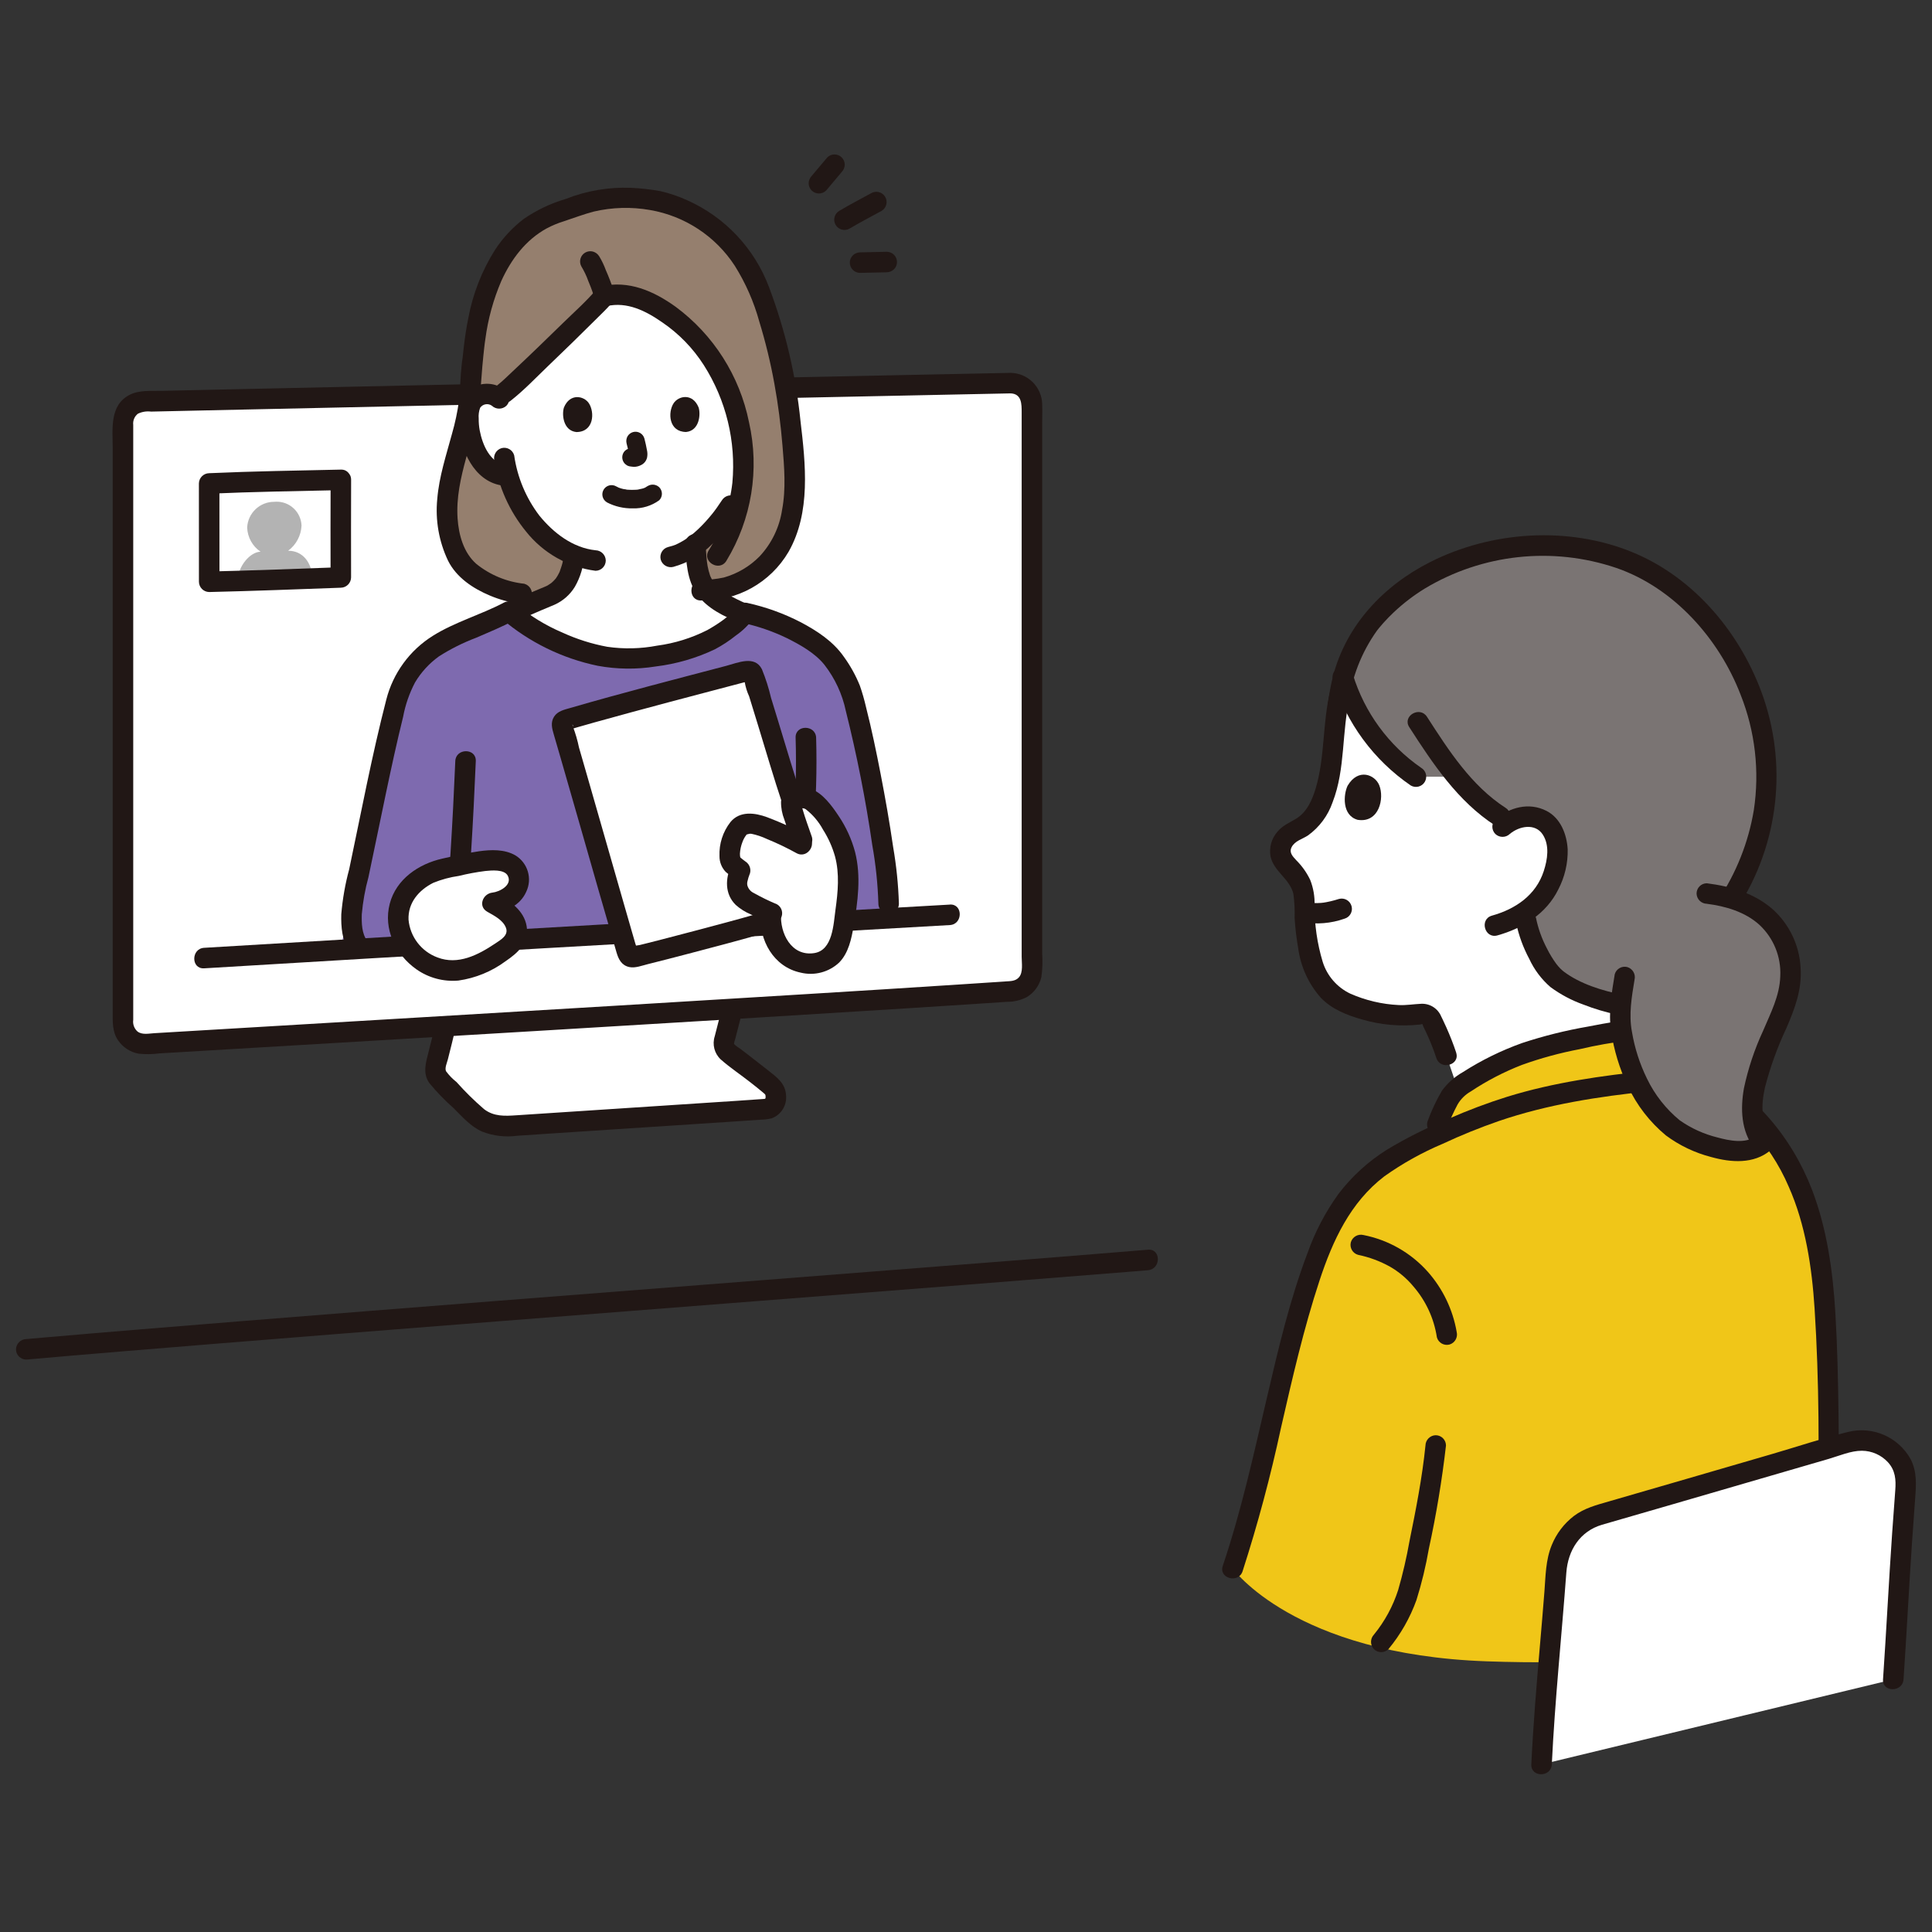
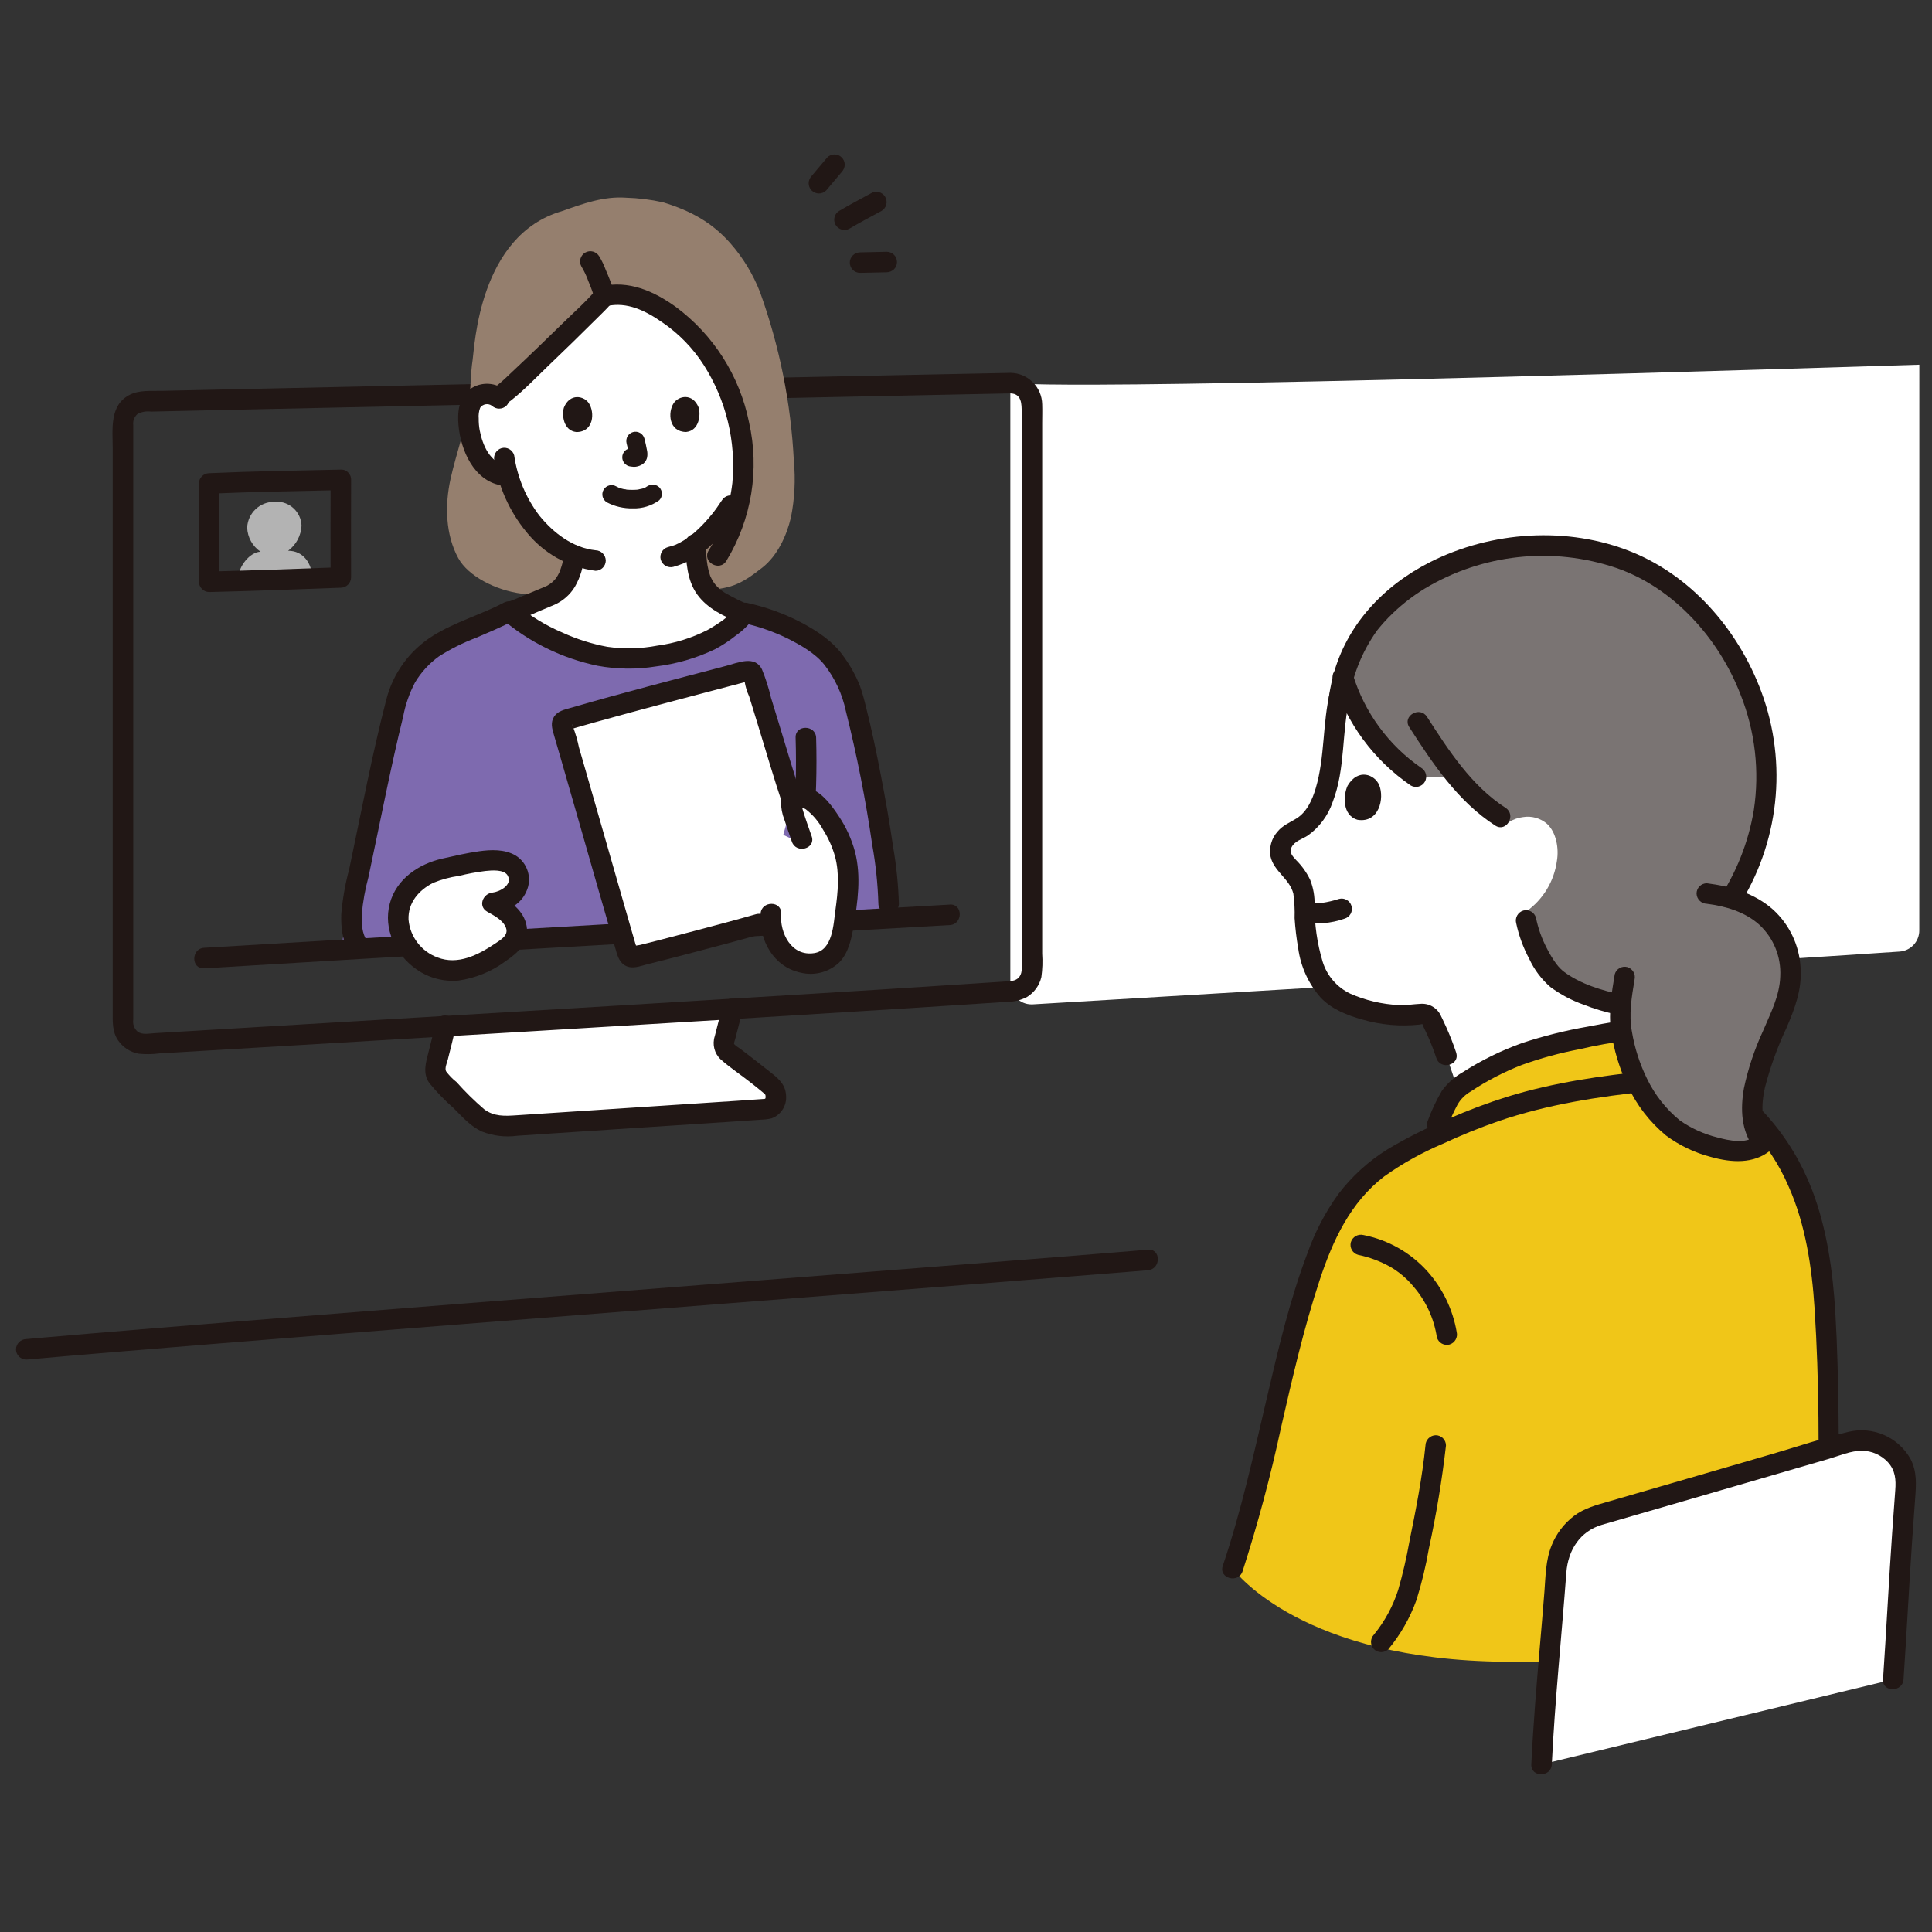
<svg xmlns="http://www.w3.org/2000/svg" id="svg1" version="1.1" viewBox="0 0 158.75 158.75" height="600" width="600">
  <rect x="0" y="0" width="158.75" height="158.75" fill="#333333" stroke="none" />
  <defs id="defs1">
    <clipPath id="clipPath194" clipPathUnits="userSpaceOnUse">
      <path id="path194" transform="translate(-948.947,-516.791)" d="M 0,1044 H 1836 V 0 H 0 Z" />
    </clipPath>
    <clipPath id="clipPath76" clipPathUnits="userSpaceOnUse">
      <path id="path76" transform="translate(-1567.236,-559.083)" d="M 0,1044 H 1836 V 0 H 0 Z" />
    </clipPath>
    <clipPath id="clipPath78" clipPathUnits="userSpaceOnUse">
      <path id="path78" transform="translate(-1486.42,-526.591)" d="M 0,1044 H 1836 V 0 H 0 Z" />
    </clipPath>
    <clipPath id="clipPath80" clipPathUnits="userSpaceOnUse">
      <path id="path80" transform="translate(-1508.375,-536.307)" d="M 0,1044 H 1836 V 0 H 0 Z" />
    </clipPath>
    <clipPath id="clipPath82" clipPathUnits="userSpaceOnUse">
      <path id="path82" transform="translate(-1533.957,-591.674)" d="M 0,1044 H 1836 V 0 H 0 Z" />
    </clipPath>
    <clipPath id="clipPath84" clipPathUnits="userSpaceOnUse">
      <path id="path84" transform="translate(-1533.957,-592.586)" d="M 0,1044 H 1836 V 0 H 0 Z" />
    </clipPath>
    <clipPath id="clipPath86" clipPathUnits="userSpaceOnUse">
      <path id="path86" transform="translate(-1508.666,-543.267)" d="M 0,1044 H 1836 V 0 H 0 Z" />
    </clipPath>
    <clipPath id="clipPath88" clipPathUnits="userSpaceOnUse">
      <path id="path88" transform="translate(-1490.514,-572.957)" d="M 0,1044 H 1836 V 0 H 0 Z" />
    </clipPath>
    <clipPath id="clipPath90" clipPathUnits="userSpaceOnUse">
      <path id="path90" transform="translate(-1488.979,-583.464)" d="M 0,1044 H 1836 V 0 H 0 Z" />
    </clipPath>
    <clipPath id="clipPath92" clipPathUnits="userSpaceOnUse">
      <path id="path92" transform="translate(-1504.001,-575.34)" d="M 0,1044 H 1836 V 0 H 0 Z" />
    </clipPath>
    <clipPath id="clipPath94" clipPathUnits="userSpaceOnUse">
      <path id="path94" transform="translate(-1489.157,-590.955)" d="M 0,1044 H 1836 V 0 H 0 Z" />
    </clipPath>
    <clipPath id="clipPath96" clipPathUnits="userSpaceOnUse">
      <path id="path96" transform="translate(-1488.09,-584.772)" d="M 0,1044 H 1836 V 0 H 0 Z" />
    </clipPath>
    <clipPath id="clipPath98" clipPathUnits="userSpaceOnUse">
      <path id="path98" transform="translate(-1497.194,-600.044)" d="M 0,1044 H 1836 V 0 H 0 Z" />
    </clipPath>
    <clipPath id="clipPath100" clipPathUnits="userSpaceOnUse">
      <path id="path100" transform="translate(-1498.081,-598.52)" d="M 0,1044 H 1836 V 0 H 0 Z" />
    </clipPath>
    <clipPath id="clipPath102" clipPathUnits="userSpaceOnUse">
-       <path id="path102" transform="translate(-1490.756,-573.836)" d="M 0,1044 H 1836 V 0 H 0 Z" />
-     </clipPath>
+       </clipPath>
    <clipPath id="clipPath104" clipPathUnits="userSpaceOnUse">
      <path id="path104" transform="translate(-1498.089,-581.073)" d="M 0,1044 H 1836 V 0 H 0 Z" />
    </clipPath>
    <clipPath id="clipPath106" clipPathUnits="userSpaceOnUse">
      <path id="path106" transform="translate(-1499.84,-586.313)" d="M 0,1044 H 1836 V 0 H 0 Z" />
    </clipPath>
    <clipPath id="clipPath108" clipPathUnits="userSpaceOnUse">
      <path id="path108" transform="translate(-1494.267,-589.495)" d="M 0,1044 H 1836 V 0 H 0 Z" />
    </clipPath>
    <clipPath id="clipPath110" clipPathUnits="userSpaceOnUse">
      <path id="path110" transform="translate(-1506.247,-589.503)" d="M 0,1044 H 1836 V 0 H 0 Z" />
    </clipPath>
    <clipPath id="clipPath112" clipPathUnits="userSpaceOnUse">
      <path id="path112" transform="translate(-1488.933,-572.159)" d="M 0,1044 H 1836 V 0 H 0 Z" />
    </clipPath>
    <clipPath id="clipPath114" clipPathUnits="userSpaceOnUse">
      <path id="path114" transform="translate(-1485.402,-541.875)" d="M 0,1044 H 1836 V 0 H 0 Z" />
    </clipPath>
    <clipPath id="clipPath116" clipPathUnits="userSpaceOnUse">
      <path id="path116" transform="translate(-1515.205,-543.346)" d="M 0,1044 H 1836 V 0 H 0 Z" />
    </clipPath>
    <clipPath id="clipPath118" clipPathUnits="userSpaceOnUse">
      <path id="path118" transform="translate(-1510.107,-570.37)" d="M 0,1044 H 1836 V 0 H 0 Z" />
    </clipPath>
    <clipPath id="clipPath120" clipPathUnits="userSpaceOnUse">
      <path id="path120" transform="translate(-1509.562,-571.709)" d="M 0,1044 H 1836 V 0 H 0 Z" />
    </clipPath>
    <clipPath id="clipPath122" clipPathUnits="userSpaceOnUse">
      <path id="path122" transform="translate(-1495.833,-602.027)" d="M 0,1044 H 1836 V 0 H 0 Z" />
    </clipPath>
    <clipPath id="clipPath124" clipPathUnits="userSpaceOnUse">
      <path id="path124" transform="translate(-1510.354,-572.129)" d="M 0,1044 H 1836 V 0 H 0 Z" />
    </clipPath>
    <clipPath id="clipPath126" clipPathUnits="userSpaceOnUse">
      <path id="path126" transform="translate(-1489.85,-570.495)" d="M 0,1044 H 1836 V 0 H 0 Z" />
    </clipPath>
    <clipPath id="clipPath128" clipPathUnits="userSpaceOnUse">
      <path id="path128" transform="translate(-1528.582,-545.315)" d="M 0,1044 H 1836 V 0 H 0 Z" />
    </clipPath>
    <clipPath id="clipPath130" clipPathUnits="userSpaceOnUse">
      <path id="path130" transform="translate(-1606.088,-480.345)" d="M 0,1044 H 1836 V 0 H 0 Z" />
    </clipPath>
    <clipPath id="clipPath132" clipPathUnits="userSpaceOnUse">
      <path id="path132" transform="translate(-1446.471,-504.865)" d="M 0,1044 H 1836 V 0 H 0 Z" />
    </clipPath>
    <clipPath id="clipPath134" clipPathUnits="userSpaceOnUse">
      <path id="path134" transform="translate(-1575.057,-576.281)" d="M 0,1044 H 1836 V 0 H 0 Z" />
    </clipPath>
    <clipPath id="clipPath136" clipPathUnits="userSpaceOnUse">
      <path id="path136" transform="translate(-1578.36,-551.593)" d="M 0,1044 H 1836 V 0 H 0 Z" />
    </clipPath>
    <clipPath id="clipPath138" clipPathUnits="userSpaceOnUse">
      <path id="path138" transform="translate(-1563.94,-555.882)" d="M 0,1044 H 1836 V 0 H 0 Z" />
    </clipPath>
    <clipPath id="clipPath140" clipPathUnits="userSpaceOnUse">
      <path id="path140" transform="translate(-1573.594,-532.155)" d="M 0,1044 H 1836 V 0 H 0 Z" />
    </clipPath>
    <clipPath id="clipPath142" clipPathUnits="userSpaceOnUse">
      <path id="path142" transform="translate(-1563.998,-563.09)" d="M 0,1044 H 1836 V 0 H 0 Z" />
    </clipPath>
    <clipPath id="clipPath144" clipPathUnits="userSpaceOnUse">
      <path id="path144" transform="translate(-1563.17,-545.816)" d="M 0,1044 H 1836 V 0 H 0 Z" />
    </clipPath>
    <clipPath id="clipPath146" clipPathUnits="userSpaceOnUse">
      <path id="path146" transform="translate(-1567.569,-479.122)" d="M 0,1044 H 1836 V 0 H 0 Z" />
    </clipPath>
    <clipPath id="clipPath148" clipPathUnits="userSpaceOnUse">
      <path id="path148" transform="translate(-1590.817,-530.549)" d="M 0,1044 H 1836 V 0 H 0 Z" />
    </clipPath>
    <clipPath id="clipPath150" clipPathUnits="userSpaceOnUse">
      <path id="path150" transform="translate(-1593.536,-531.967)" d="M 0,1044 H 1836 V 0 H 0 Z" />
    </clipPath>
    <clipPath id="clipPath152" clipPathUnits="userSpaceOnUse">
      <path id="path152" transform="translate(-1564.866,-514.179)" d="M 0,1044 H 1836 V 0 H 0 Z" />
    </clipPath>
    <clipPath id="clipPath154" clipPathUnits="userSpaceOnUse">
      <path id="path154" transform="translate(-1594.494,-529.33)" d="M 0,1044 H 1836 V 0 H 0 Z" />
    </clipPath>
    <clipPath id="clipPath156" clipPathUnits="userSpaceOnUse">
      <path id="path156" transform="translate(-1562.647,-565.293)" d="M 0,1044 H 1836 V 0 H 0 Z" />
    </clipPath>
    <clipPath id="clipPath158" clipPathUnits="userSpaceOnUse">
      <path id="path158" transform="translate(-1569.421,-561.093)" d="M 0,1044 H 1836 V 0 H 0 Z" />
    </clipPath>
    <clipPath id="clipPath160" clipPathUnits="userSpaceOnUse">
      <path id="path160" transform="translate(-1578.927,-543.659)" d="M 0,1044 H 1836 V 0 H 0 Z" />
    </clipPath>
    <clipPath id="clipPath162" clipPathUnits="userSpaceOnUse">
      <path id="path162" transform="translate(-1595.875,-546.297)" d="M 0,1044 H 1836 V 0 H 0 Z" />
    </clipPath>
    <clipPath id="clipPath164" clipPathUnits="userSpaceOnUse">
      <path id="path164" transform="translate(-1595.875,-545.386)" d="M 0,1044 H 1836 V 0 H 0 Z" />
    </clipPath>
    <clipPath id="clipPath166" clipPathUnits="userSpaceOnUse">
      <path id="path166" transform="translate(-1581.182,-468.877)" d="M 0,1044 H 1836 V 0 H 0 Z" />
    </clipPath>
    <clipPath id="clipPath168" clipPathUnits="userSpaceOnUse">
      <path id="path168" transform="translate(-1582.093,-468.877)" d="M 0,1044 H 1836 V 0 H 0 Z" />
    </clipPath>
    <clipPath id="clipPath170" clipPathUnits="userSpaceOnUse">
      <path id="path170" transform="translate(-1514.589,-554.466)" d="M 0,1044 H 1836 V 0 H 0 Z" />
    </clipPath>
    <clipPath id="clipPath172" clipPathUnits="userSpaceOnUse">
      <path id="path172" transform="translate(-1515.467,-554.708)" d="M 0,1044 H 1836 V 0 H 0 Z" />
    </clipPath>
    <clipPath id="clipPath174" clipPathUnits="userSpaceOnUse">
      <path id="path174" transform="translate(-1516.313,-540.08)" d="M 0,1044 H 1836 V 0 H 0 Z" />
    </clipPath>
    <clipPath id="clipPath176" clipPathUnits="userSpaceOnUse">
-       <path id="path176" transform="translate(-1515.877,-551.458)" d="M 0,1044 H 1836 V 0 H 0 Z" />
-     </clipPath>
+       </clipPath>
    <clipPath id="clipPath178" clipPathUnits="userSpaceOnUse">
      <path id="path178" transform="translate(-1516.295,-551.384)" d="M 0,1044 H 1836 V 0 H 0 Z" />
    </clipPath>
    <clipPath id="clipPath180" clipPathUnits="userSpaceOnUse">
      <path id="path180" transform="translate(-1488.626,-541.07)" d="M 0,1044 H 1836 V 0 H 0 Z" />
    </clipPath>
    <clipPath id="clipPath182" clipPathUnits="userSpaceOnUse">
      <path id="path182" transform="translate(-1488.166,-541.856)" d="M 0,1044 H 1836 V 0 H 0 Z" />
    </clipPath>
    <clipPath id="clipPath184" clipPathUnits="userSpaceOnUse">
      <path id="path184" transform="translate(-1471.878,-574.404)" d="M 0,1044 H 1836 V 0 H 0 Z" />
    </clipPath>
    <clipPath id="clipPath186" clipPathUnits="userSpaceOnUse">
      <path id="path186" transform="translate(-1474.439,-583.985)" d="M 0,1044 H 1836 V 0 H 0 Z" />
    </clipPath>
    <clipPath id="clipPath188" clipPathUnits="userSpaceOnUse">
      <path id="path188" transform="translate(-1517.584,-608.796)" d="M 0,1044 H 1836 V 0 H 0 Z" />
    </clipPath>
    <clipPath id="clipPath190" clipPathUnits="userSpaceOnUse">
      <path id="path190" transform="translate(-1520.595,-601.475)" d="M 0,1044 H 1836 V 0 H 0 Z" />
    </clipPath>
    <clipPath id="clipPath192" clipPathUnits="userSpaceOnUse">
      <path id="path192" transform="translate(-1519.675,-605.418)" d="M 0,1044 H 1836 V 0 H 0 Z" />
    </clipPath>
  </defs>
  <g id="layer1">
    <g transform="matrix(2.62,0,0,2.62,-101.973,-76.038)" id="g1">
      <path clip-path="url(#clipPath76)" transform="matrix(0.353,0,0,-0.353,82.347,52.535)" style="fill:#ffffff;fill-opacity:1;fill-rule:nonzero;stroke:none" d="M 0,0 C -1.631,1.756 -2.861,3.845 -3.605,6.123 -4.187,4.314 -4.499,2.43 -4.532,0.53 c -0.286,-2.728 -0.671,-6.512 -3.272,-7.679 -0.524,-0.212 -0.963,-0.592 -1.248,-1.08 -0.7,-1.316 0.427,-2.013 1.094,-2.851 0.419,-0.539 0.7,-1.172 0.82,-1.845 -0.015,-1.331 0.072,-2.662 0.261,-3.98 0.116,-0.928 0.349,-1.838 0.694,-2.707 0.487,-1.265 1.446,-2.292 2.675,-2.865 2.013,-0.911 4.825,-1.392 6.696,-1.033 0.45,0.084 0.892,-0.18 1.033,-0.616 0.489,-0.985 0.91,-2.002 1.261,-3.044 l 1.002,-2.945 c 2.174,1.566 4.593,2.76 7.159,3.533 2.44,0.66 4.915,1.181 7.414,1.562 -0.083,0.434 -0.126,0.875 -0.129,1.316 0.008,0.295 0.034,0.643 0.071,1.017 l -0.115,0.023 c -1.847,0.369 -4.857,1.419 -5.986,2.64 -1.15,1.406 -1.947,3.066 -2.327,4.842 0,0 0,0.36 0.002,0.815 1.495,1.054 2.483,2.682 2.729,4.494 0.192,1.116 -0.053,2.529 -0.868,3.29 -0.591,0.514 -1.381,0.736 -2.153,0.605 -0.433,-0.052 -0.849,-0.2 -1.218,-0.433 -1.802,1.027 -3.389,2.393 -4.675,4.021 H 2.776 C 1.763,-1.701 0.832,-0.899 0,0" id="path75" />
      <path clip-path="url(#clipPath78)" transform="matrix(0.353,0,0,-0.353,53.838,63.997)" style="fill:#ffffff;fill-opacity:1;fill-rule:nonzero;stroke:none" d="m 0,0 c -0.053,0.047 -0.105,0.096 -0.156,0.146 -0.983,0.973 -2.292,2.266 -3.035,3.042 -0.382,0.369 -0.498,0.936 -0.291,1.425 0.222,0.893 0.663,2.631 0.828,3.342 8.56,0.508 17.4,1.037 25.491,1.531 L 22.833,9.473 22.092,6.603 C 21.995,6.231 22.13,5.838 22.435,5.604 23.842,4.527 25.389,3.344 26.311,2.565 26.9,2.092 26.842,0.652 25.846,0.557 24.84,0.462 10.951,-0.421 2.833,-0.968 1.797,-1.038 0.776,-0.689 0,0" id="path77" />
      <path clip-path="url(#clipPath80)" transform="matrix(0.353,0,0,-0.353,61.583,60.57)" style="fill:#211715;fill-opacity:1;fill-rule:nonzero;stroke:none" d="m 0,0 c -0.232,-0.898 -0.475,-1.794 -0.697,-2.695 -0.238,-0.732 -0.03,-1.536 0.533,-2.06 0.831,-0.735 1.781,-1.361 2.652,-2.048 0.375,-0.295 0.751,-0.59 1.115,-0.899 0.225,-0.191 0.213,-0.16 0.219,-0.43 0,-0.112 -0.111,-0.148 0,-0.122 0.11,0.026 -0.137,-0.009 -0.187,-0.013 -0.774,-0.06 -1.549,-0.109 -2.321,-0.161 -6.541,-0.437 -13.083,-0.85 -19.624,-1.288 -1.035,-0.07 -2.008,-0.125 -2.882,0.544 -0.869,0.749 -1.688,1.555 -2.451,2.413 -0.351,0.274 -0.662,0.595 -0.926,0.954 -0.137,0.276 0.085,0.757 0.158,1.045 0.231,0.924 0.469,1.846 0.683,2.774 0.266,1.139 -1.491,1.628 -1.757,0.484 -0.199,-0.853 -0.417,-1.702 -0.63,-2.551 -0.238,-0.949 -0.561,-1.926 0.063,-2.801 0.655,-0.799 1.373,-1.542 2.149,-2.223 0.774,-0.772 1.518,-1.636 2.537,-2.09 0.993,-0.385 2.068,-0.511 3.124,-0.367 0.874,0.059 1.749,0.117 2.624,0.175 1.904,0.126 3.807,0.251 5.711,0.375 3.444,0.225 6.889,0.45 10.334,0.676 0.99,0.065 1.98,0.129 2.97,0.201 0.325,0.004 0.649,0.045 0.965,0.122 0.831,0.309 1.354,1.135 1.278,2.018 -0.045,1.106 -0.856,1.653 -1.647,2.282 -0.521,0.414 -1.048,0.82 -1.574,1.227 -0.274,0.213 -0.548,0.423 -0.824,0.632 -0.128,0.099 -0.555,0.344 -0.582,0.482 0.021,0.123 0.053,0.244 0.097,0.361 l 0.247,0.957 0.399,1.543 C 2.05,0.652 0.292,1.137 -0.002,0.001 Z" id="path79" />
-       <path clip-path="url(#clipPath82)" transform="matrix(0.353,0,0,-0.353,70.607,41.037)" style="fill:#ffffff;fill-opacity:1;fill-rule:nonzero;stroke:none" d="m 0,0 c -12.82,-0.256 -60.321,-1.258 -76.995,-1.634 -1.024,-0.022 -1.843,-0.859 -1.842,-1.884 v -53.313 c 0.001,-1.042 0.846,-1.886 1.888,-1.885 0.039,0 0.078,10e-4 0.117,0.003 22.343,1.329 61.39,3.623 76.996,4.688 0.989,0.066 1.757,0.888 1.755,1.879 0,8.102 0.003,41.813 0.004,50.262 C 1.924,-0.845 1.082,-0.001 0.043,0 0.029,0 0.014,0 0,0" id="path81" />
+       <path clip-path="url(#clipPath82)" transform="matrix(0.353,0,0,-0.353,70.607,41.037)" style="fill:#ffffff;fill-opacity:1;fill-rule:nonzero;stroke:none" d="m 0,0 v -53.313 c 0.001,-1.042 0.846,-1.886 1.888,-1.885 0.039,0 0.078,10e-4 0.117,0.003 22.343,1.329 61.39,3.623 76.996,4.688 0.989,0.066 1.757,0.888 1.755,1.879 0,8.102 0.003,41.813 0.004,50.262 C 1.924,-0.845 1.082,-0.001 0.043,0 0.029,0 0.014,0 0,0" id="path81" />
      <path clip-path="url(#clipPath84)" transform="matrix(0.353,0,0,-0.353,70.607,40.716)" style="fill:#211715;fill-opacity:1;fill-rule:nonzero;stroke:none" d="m 0,0 c -3.041,-0.061 -6.082,-0.123 -9.123,-0.186 -4.384,-0.091 -8.768,-0.183 -13.152,-0.274 -5.125,-0.107 -10.249,-0.215 -15.374,-0.324 -5.187,-0.109 -10.375,-0.22 -15.562,-0.331 -4.648,-0.099 -9.294,-0.2 -13.938,-0.301 -1.932,-0.042 -3.864,-0.084 -5.796,-0.127 l -2.448,-0.054 c -0.937,-0.021 -1.992,0.087 -2.847,-0.352 -1.817,-0.932 -1.508,-3.059 -1.508,-4.766 v -4.869 -13.269 -14.756 -12.685 -4.42 c 0,-0.897 -0.06,-1.817 0.483,-2.594 0.423,-0.617 1.075,-1.041 1.811,-1.178 0.623,-0.065 1.251,-0.056 1.872,0.026 5.244,0.311 10.489,0.622 15.733,0.933 5.893,0.35 11.786,0.701 17.678,1.053 5.882,0.353 11.764,0.708 17.645,1.065 5.126,0.313 10.253,0.63 15.378,0.954 2.066,0.131 4.133,0.264 6.201,0.4 0.884,0.058 1.767,0.117 2.651,0.177 0.617,-0.007 1.227,0.14 1.774,0.426 0.647,0.395 1.108,1.034 1.28,1.772 0.098,0.69 0.122,1.387 0.073,2.082 v 2.091 5.472 13.925 14.546 11.111 c 0,0.551 0.02,1.107 0,1.658 -0.028,1.547 -1.286,2.789 -2.834,2.795 -1.173,0.025 -1.173,-1.797 0,-1.822 1.02,-0.022 1.011,-0.947 1.011,-1.712 v -1.914 -5.121 -13.318 -14.418 -11.554 -2.023 c 0,-0.558 0.148,-1.372 -0.241,-1.818 -0.313,-0.359 -0.768,-0.338 -1.204,-0.368 l -1.267,-0.085 c -0.907,-0.061 -1.815,-0.12 -2.723,-0.179 -4.583,-0.299 -9.166,-0.587 -13.75,-0.866 -5.512,-0.34 -11.024,-0.675 -16.536,-1.006 -5.848,-0.352 -11.697,-0.702 -17.546,-1.048 -5.487,-0.327 -10.975,-0.653 -16.463,-0.978 l -7.323,-0.435 c -0.485,-0.028 -1.08,-0.171 -1.499,0.147 -0.294,0.26 -0.437,0.65 -0.381,1.038 v 1.783 10.715 14.098 13.968 10.58 c 0,0.571 -0.002,1.142 0,1.713 -0.045,0.382 0.113,0.76 0.417,0.995 0.363,0.174 0.769,0.239 1.169,0.187 1.626,0.036 3.252,0.072 4.879,0.108 4.201,0.091 8.403,0.182 12.604,0.273 4.93,0.106 9.859,0.211 14.789,0.316 5.116,0.109 10.232,0.218 15.348,0.325 4.666,0.098 9.333,0.196 13.999,0.293 3.673,0.077 7.346,0.153 11.019,0.228 l 3.702,0.075 C 1.171,-1.799 1.175,0.023 0,0" id="path83" />
      <path clip-path="url(#clipPath86)" transform="matrix(0.353,0,0,-0.353,61.685,58.114)" style="fill:#7e6aaf;fill-opacity:1;fill-rule:nonzero;stroke:none" d="m 0,0 c -10.115,-0.577 -22.109,-1.265 -34.254,-1.983 1.688,7.515 3.443,16.266 5.049,22.379 0.313,1.139 0.885,2.191 1.669,3.074 0.761,0.894 1.7,1.619 2.756,2.131 1.712,0.831 4.043,1.722 5.509,2.506 2.454,-2.187 7.003,-4.072 9.773,-4.155 2.697,-0.091 5.38,0.415 7.858,1.483 0.851,0.364 2.866,1.789 3.324,2.547 2.201,-0.457 4.29,-1.342 6.151,-2.604 0.703,-0.447 1.319,-1.02 1.816,-1.689 C 10.19,22.9 10.66,22.066 11.056,21.197 12.195,17.78 14.463,5.792 14.463,2.162 V 0.824 C 10.371,0.59 5.458,0.311 0,0" id="path85" />
      <path clip-path="url(#clipPath88)" transform="matrix(0.353,0,0,-0.353,55.282,47.64)" style="fill:#957f6e;fill-opacity:1;fill-rule:nonzero;stroke:none" d="m 0,0 c -2.296,0.293 -4.75,1.552 -5.627,3.144 -1.152,2.094 -1.206,4.735 -0.69,7.062 0.516,2.327 1.392,4.582 1.661,6.949 0.137,1.202 0.114,2.42 0.299,3.616 0.182,1.185 0.555,11.069 7.926,13.209 1.868,0.663 3.709,1.336 5.688,1.197 1.118,-0.031 2.231,-0.17 3.322,-0.415 2.42,-0.745 4.321,-1.762 5.978,-3.653 1.118,-1.277 2.005,-2.74 2.62,-4.323 1.736,-4.823 2.749,-9.877 3.004,-14.997 C 24.339,10.114 24.252,8.424 23.922,6.773 23.539,5.137 22.72,3.374 21.39,2.323 19.406,0.755 18.497,0.394 15.956,0.304 Z" id="path87" />
      <path clip-path="url(#clipPath90)" transform="matrix(0.353,0,0,-0.353,54.74,43.934)" style="fill:#ffffff;fill-opacity:1;fill-rule:nonzero;stroke:none" d="M 0,0 0.35,-0.054 C 0.767,-1.6 1.506,-3.04 2.519,-4.281 3.491,-5.504 4.75,-6.468 6.185,-7.088 6.144,-7.676 6.01,-8.254 5.789,-8.801 5.484,-9.655 4.837,-10.343 4.003,-10.701 3.484,-10.919 0.878,-12.013 0.627,-12.09 l -0.16,-0.05 c 2.466,-2.166 6.969,-4.025 9.718,-4.107 2.698,-0.091 5.382,0.416 7.861,1.485 0.825,0.352 2.742,1.702 3.277,2.473 -0.846,0.336 -1.659,0.75 -2.428,1.238 -0.308,0.209 -0.586,0.46 -0.824,0.747 -0.438,0.539 -0.733,1.18 -0.857,1.863 -0.126,0.75 -0.207,1.507 -0.242,2.267 1.241,0.978 2.305,2.162 3.147,3.499 l 0.992,1.529 c 0.421,3.454 -0.214,6.955 -1.823,10.041 -0.929,1.923 -2.292,3.605 -3.982,4.912 -1.731,1.299 -3.889,2.757 -6.445,2.128 C 8.185,15.122 0.922,8.081 -0.009,7.352 L -0.56,6.922 C -0.916,7.188 -1.363,7.301 -1.802,7.236 -2.275,7.17 -2.693,6.893 -2.938,6.483 -3.077,6.204 -3.157,5.898 -3.17,5.586 -3.272,4.365 -3.035,3.139 -2.487,2.043 c 0.259,-0.554 0.634,-1.045 1.1,-1.441 0.378,-0.306 0.83,-0.509 1.31,-0.589 z" id="path89" />
      <path clip-path="url(#clipPath92)" transform="matrix(0.353,0,0,-0.353,60.039,46.8)" style="fill:#211715;fill-opacity:1;fill-rule:nonzero;stroke:none" d="M 0,0 C 1.307,0.362 2.498,1.059 3.453,2.023 4.379,2.911 5.196,3.907 5.885,4.99 6.134,5.425 5.989,5.98 5.557,6.236 5.121,6.479 4.572,6.335 4.311,5.91 4.166,5.688 4.017,5.47 3.864,5.255 3.782,5.141 3.699,5.028 3.615,4.916 3.569,4.857 3.511,4.783 3.59,4.884 3.541,4.822 3.491,4.759 3.442,4.697 3.066,4.228 2.659,3.784 2.224,3.368 2.005,3.159 1.776,2.961 1.541,2.771 1.411,2.667 1.581,2.797 1.498,2.739 1.443,2.701 1.389,2.659 1.334,2.62 1.202,2.527 1.068,2.438 0.931,2.354 0.695,2.212 0.452,2.083 0.202,1.967 0.104,1.922 0.333,2.013 0.17,1.956 0.098,1.931 0.027,1.903 -0.046,1.879 -0.19,1.833 -0.336,1.792 -0.484,1.757 -0.966,1.621 -1.25,1.122 -1.121,0.637 -0.979,0.158 -0.484,-0.124 0,-0.001 Z" id="path91" />
      <path clip-path="url(#clipPath94)" transform="matrix(0.353,0,0,-0.353,54.803,41.291)" style="fill:#211715;fill-opacity:1;fill-rule:nonzero;stroke:none" d="m 0,0 c -0.904,0.808 -2.247,0.882 -3.235,0.18 -1.014,-0.758 -1.13,-2.078 -1.018,-3.254 0.206,-2.174 1.355,-4.855 3.757,-5.286 0.484,-0.119 0.976,0.162 1.121,0.638 0.13,0.485 -0.154,0.985 -0.638,1.121 -1.454,0.26 -2.106,1.811 -2.36,3.125 -0.063,0.346 -0.093,0.697 -0.088,1.048 -0.029,0.325 0.015,0.652 0.129,0.957 0.233,0.336 0.694,0.42 1.03,0.187 0.005,-0.003 0.009,-0.006 0.013,-0.009 0.361,-0.342 0.927,-0.342 1.289,0 0.351,0.358 0.351,0.931 0,1.289 z" id="path93" />
      <path clip-path="url(#clipPath96)" transform="matrix(0.353,0,0,-0.353,54.426,43.472)" style="fill:#211715;fill-opacity:1;fill-rule:nonzero;stroke:none" d="m 0,0 c 0.362,-2.31 1.334,-4.483 2.815,-6.292 1.526,-1.919 3.738,-3.169 6.17,-3.485 0.502,0.003 0.908,0.409 0.911,0.911 -0.011,0.499 -0.413,0.9 -0.911,0.912 -2.027,0.217 -3.732,1.54 -4.984,3.073 C 2.807,-3.314 2.035,-1.468 1.758,0.483 1.621,0.966 1.122,1.25 0.637,1.12 0.158,0.978 -0.123,0.484 -0.001,0 Z" id="path95" />
      <path clip-path="url(#clipPath98)" transform="matrix(0.353,0,0,-0.353,57.638,38.085)" style="fill:#211715;fill-opacity:1;fill-rule:nonzero;stroke:none" d="m 0,0 c -0.914,-1.088 -2.011,-2.05 -3.025,-3.044 -1.467,-1.435 -2.942,-2.863 -4.44,-4.267 -0.458,-0.43 -0.911,-0.881 -1.404,-1.271 -0.353,-0.358 -0.353,-0.932 0,-1.289 0.36,-0.344 0.927,-0.344 1.288,0 1.139,0.9 2.161,1.98 3.207,2.983 1.475,1.413 2.943,2.839 4.39,4.283 0.429,0.429 0.882,0.85 1.275,1.316 0.343,0.361 0.343,0.927 0,1.289 C 0.934,0.351 0.36,0.351 0.002,0 Z" id="path97" />
      <path clip-path="url(#clipPath100)" transform="matrix(0.353,0,0,-0.353,57.951,38.622)" style="fill:#211715;fill-opacity:1;fill-rule:nonzero;stroke:none" d="m 0,0 c 1.813,0.41 3.459,-0.424 4.913,-1.433 1.483,-1.006 2.745,-2.304 3.709,-3.813 1.979,-3.105 2.871,-6.779 2.537,-10.446 -0.243,-2.139 -0.963,-4.197 -2.107,-6.021 -0.615,-1.003 0.961,-1.92 1.573,-0.92 2.246,3.69 2.967,8.11 2.01,12.323 -0.829,4.107 -3.152,7.76 -6.52,10.252 C 4.16,1.344 1.953,2.311 -0.486,1.759 -1.629,1.5 -1.146,-0.257 -0.001,0.001 Z" id="path99" />
      <path clip-path="url(#clipPath102)" transform="matrix(0.353,0,0,-0.353,55.367,47.33)" style="fill:#211715;fill-opacity:1;fill-rule:nonzero;stroke:none" d="m 0,0 c -1.562,0.165 -3.044,0.776 -4.268,1.762 -1.136,1.002 -1.567,2.573 -1.667,4.043 -0.248,3.675 1.61,7.071 1.971,10.685 0.124,1.244 0.182,2.492 0.316,3.736 0.025,0.234 0.048,0.469 0.075,0.703 0.017,0.145 0.035,0.29 0.052,0.435 0.023,0.182 0,-0.005 0.007,0.052 0.014,0.105 0.029,0.209 0.045,0.313 0.234,1.782 0.711,3.523 1.42,5.174 0.87,1.913 2.157,3.643 4.03,4.668 0.486,0.258 0.995,0.469 1.521,0.632 0.889,0.291 1.761,0.629 2.668,0.865 1.636,0.382 3.333,0.428 4.988,0.137 3.096,-0.529 5.829,-2.329 7.54,-4.963 0.961,-1.536 1.693,-3.204 2.173,-4.951 0.556,-1.814 1.004,-3.659 1.341,-5.527 0.333,-1.82 0.567,-3.655 0.719,-5.499 C 23.087,10.386 23.25,8.432 22.894,6.566 22.662,5.014 21.963,3.57 20.889,2.425 20.013,1.539 18.922,0.894 17.722,0.555 17.062,0.416 16.391,0.344 15.717,0.338 c -1.168,-0.046 -1.174,-1.868 0,-1.823 3.177,-0.074 6.144,1.58 7.752,4.321 1.991,3.501 1.515,7.792 1.061,11.623 -0.411,4.063 -1.349,8.055 -2.79,11.876 -1.289,3.446 -3.905,6.231 -7.263,7.733 -0.777,0.355 -1.588,0.63 -2.421,0.82 -0.855,0.152 -1.718,0.249 -2.585,0.29 -1.977,0.076 -3.949,-0.26 -5.789,-0.987 -1.333,-0.39 -2.595,-0.99 -3.739,-1.777 -0.996,-0.762 -1.855,-1.686 -2.544,-2.734 -1.178,-1.864 -1.988,-3.936 -2.387,-6.105 -0.171,-0.834 -0.295,-1.677 -0.394,-2.522 -0.03,-0.256 -0.057,-0.512 -0.084,-0.768 -0.009,-0.087 -0.023,-0.175 -0.029,-0.263 -0.012,-0.17 0.022,0.146 0.017,0.12 -0.05,-0.256 -0.074,-0.523 -0.103,-0.782 -0.114,-1.026 -0.11,-2.062 -0.228,-3.087 -0.135,-0.995 -0.343,-1.978 -0.621,-2.943 -0.517,-1.913 -1.149,-3.808 -1.311,-5.797 -0.185,-1.88 0.146,-3.775 0.957,-5.481 0.75,-1.503 2.229,-2.478 3.739,-3.109 0.821,-0.345 1.682,-0.582 2.563,-0.705 0.483,-0.117 0.974,0.163 1.121,0.637 0.13,0.486 -0.154,0.986 -0.638,1.122 z" id="path101" />
      <path clip-path="url(#clipPath104)" transform="matrix(0.353,0,0,-0.353,57.954,44.777)" style="fill:#211715;fill-opacity:1;fill-rule:nonzero;stroke:none" d="M 0,0 C 0.706,-0.367 1.493,-0.55 2.289,-0.534 3.134,-0.565 3.965,-0.312 4.65,0.185 4.804,0.339 4.89,0.548 4.89,0.765 4.888,0.983 4.802,1.191 4.65,1.345 4.324,1.652 3.816,1.652 3.49,1.345 3.775,1.567 3.493,1.359 3.403,1.312 3.334,1.275 3.153,1.217 3.416,1.312 3.355,1.29 3.295,1.266 3.234,1.245 3.066,1.191 2.887,1.177 2.719,1.127 2.804,1.152 2.865,1.144 2.739,1.132 2.689,1.127 2.638,1.123 2.588,1.119 2.466,1.111 2.344,1.108 2.223,1.109 2.114,1.109 2.004,1.113 1.895,1.12 1.845,1.124 1.795,1.128 1.745,1.133 L 1.659,1.142 1.741,1.131 C 1.71,1.163 1.543,1.166 1.495,1.176 1.416,1.194 1.338,1.214 1.26,1.237 1.193,1.257 1.126,1.279 1.061,1.304 1.039,1.312 1.018,1.321 0.996,1.329 0.865,1.375 1.192,1.238 1.076,1.296 0.994,1.337 0.912,1.376 0.831,1.418 0.44,1.647 -0.062,1.515 -0.291,1.124 -0.52,0.733 -0.388,0.23 0.003,0.002 Z" id="path103" />
      <path clip-path="url(#clipPath106)" transform="matrix(0.353,0,0,-0.353,58.572,42.929)" style="fill:#211715;fill-opacity:1;fill-rule:nonzero;stroke:none" d="M 0,0 C 0.099,-0.359 0.179,-0.723 0.239,-1.09 L 0.21,-0.872 c 0.007,-0.05 0.008,-0.1 0.004,-0.15 l 0.029,0.217 C 0.24,-0.828 0.234,-0.851 0.226,-0.873 l 0.083,0.196 C 0.303,-0.692 0.294,-0.708 0.285,-0.722 l 0.129,0.166 C 0.403,-0.569 0.391,-0.581 0.378,-0.591 l 0.166,0.128 C 0.516,-0.48 0.487,-0.495 0.457,-0.508 l 0.196,0.082 C 0.607,-0.446 0.558,-0.46 0.508,-0.468 l 0.218,0.029 c -0.046,-0.006 -0.091,-0.006 -0.137,0 l 0.218,-0.03 C 0.682,-0.452 0.56,-0.43 0.435,-0.413 0.22,-0.422 0.014,-0.507 -0.145,-0.653 c -0.32,-0.32 -0.32,-0.839 0,-1.16 0,0 0,0 0,0 L 0.021,-1.941 C 0.147,-2.015 0.29,-2.053 0.435,-2.053 h 0.013 l -0.218,0.03 c 0.14,-0.03 0.281,-0.05 0.424,-0.059 0.228,0.002 0.453,0.061 0.654,0.17 0.259,0.132 0.446,0.371 0.513,0.654 0.043,0.218 0.04,0.443 -0.01,0.659 C 1.75,-0.251 1.67,0.094 1.583,0.436 1.463,0.873 1.011,1.129 0.574,1.009 v 0 C 0.368,0.951 0.193,0.816 0.084,0.632 -0.024,0.44 -0.053,0.213 0.001,0 Z" id="path105" />
      <path clip-path="url(#clipPath108)" transform="matrix(0.353,0,0,-0.353,56.606,41.806)" style="fill:#211715;fill-opacity:1;fill-rule:nonzero;stroke:none" d="M 0,0 C -0.191,-0.621 -0.065,-2.05 1.112,-2.171 2.667,-2.161 2.749,-0.433 2.225,0.38 1.795,1.044 0.534,1.318 0,0" id="path107" />
      <path clip-path="url(#clipPath110)" transform="matrix(0.353,0,0,-0.353,60.832,41.803)" style="fill:#211715;fill-opacity:1;fill-rule:nonzero;stroke:none" d="m 0,0 c 0.191,-0.621 0.068,-2.05 -1.109,-2.173 -1.556,0.008 -1.64,1.736 -1.117,2.549 C -1.797,1.042 -0.537,1.319 0,0" id="path109" />
      <path clip-path="url(#clipPath112)" transform="matrix(0.353,0,0,-0.353,54.724,47.922)" style="fill:#211715;fill-opacity:1;fill-rule:nonzero;stroke:none" d="m 0,0 c -2.05,-1.079 -4.356,-1.72 -6.319,-2.953 -2.048,-1.284 -3.525,-3.307 -4.125,-5.649 -1.288,-4.983 -2.235,-10.049 -3.3,-15.082 -0.354,-1.309 -0.589,-2.647 -0.703,-3.998 -0.031,-1.077 0.061,-2.4 0.732,-3.294 0.264,-0.421 0.81,-0.565 1.247,-0.327 0.432,0.257 0.577,0.812 0.327,1.247 -0.491,0.653 -0.506,1.59 -0.484,2.374 0.099,1.114 0.297,2.217 0.593,3.296 0.527,2.485 1.032,4.975 1.555,7.462 0.477,2.265 0.967,4.528 1.523,6.776 0.198,1.067 0.556,2.099 1.061,3.06 0.54,0.904 1.258,1.689 2.112,2.306 1.047,0.669 2.162,1.227 3.326,1.665 1.135,0.491 2.282,0.965 3.377,1.542 1.038,0.547 0.118,2.121 -0.92,1.574 z" id="path111" />
-       <path clip-path="url(#clipPath114)" transform="matrix(0.353,0,0,-0.353,53.478,58.605)" style="fill:#211715;fill-opacity:1;fill-rule:nonzero;stroke:none" d="m 0,0 c 0.488,5.384 0.809,10.783 1.034,16.184 0.049,1.173 -1.774,1.171 -1.822,0 C -1.014,10.783 -1.335,5.386 -1.823,0 -1.819,-0.502 -1.413,-0.908 -0.911,-0.911 -0.412,-0.901 -0.01,-0.499 0,0" id="path113" />
      <path clip-path="url(#clipPath116)" transform="matrix(0.353,0,0,-0.353,63.992,58.087)" style="fill:#211715;fill-opacity:1;fill-rule:nonzero;stroke:none" d="m 0,0 c 1.151,5.521 1.649,11.158 1.486,16.796 -0.046,1.168 -1.868,1.174 -1.823,0 C -0.17,11.322 -0.647,5.847 -1.757,0.484 -1.985,-0.662 -0.226,-1.152 0,-0.001 Z" id="path115" />
      <path clip-path="url(#clipPath118)" transform="matrix(0.353,0,0,-0.353,62.194,48.553)" style="fill:#211715;fill-opacity:1;fill-rule:nonzero;stroke:none" d="m 0,0 c 1.373,-0.295 2.706,-0.751 3.971,-1.361 1.196,-0.6 2.503,-1.321 3.352,-2.383 0.933,-1.203 1.582,-2.602 1.895,-4.092 0.985,-3.931 1.769,-7.91 2.35,-11.92 0.307,-1.713 0.488,-3.446 0.542,-5.186 0.005,-1.172 1.828,-1.175 1.823,0 -0.053,1.679 -0.223,3.351 -0.509,5.006 -0.315,2.172 -0.694,4.334 -1.112,6.488 -0.386,1.991 -0.798,3.981 -1.298,5.946 -0.148,0.646 -0.33,1.283 -0.547,1.909 -0.369,0.914 -0.848,1.779 -1.428,2.577 C 8.092,-1.654 6.663,-0.721 5.217,0.045 3.72,0.818 2.129,1.394 0.484,1.757 -0.655,2.023 -1.144,0.266 0,0" id="path117" />
      <path clip-path="url(#clipPath120)" transform="matrix(0.353,0,0,-0.353,62.001,48.081)" style="fill:#211715;fill-opacity:1;fill-rule:nonzero;stroke:none" d="m 0,0 c -0.465,-0.717 -1.689,-1.509 -2.539,-1.987 -1.398,-0.709 -2.905,-1.177 -4.458,-1.384 -1.461,-0.28 -2.959,-0.314 -4.431,-0.102 -1.378,0.255 -2.719,0.681 -3.993,1.266 -1.484,0.631 -2.867,1.478 -4.104,2.515 -0.878,0.771 -2.172,-0.513 -1.289,-1.289 2.45,-2.089 5.386,-3.527 8.539,-4.18 1.707,-0.314 3.455,-0.333 5.169,-0.057 1.818,0.222 3.588,0.737 5.242,1.525 0.66,0.35 1.286,0.762 1.868,1.23 0.606,0.421 1.137,0.942 1.568,1.541 0.638,0.987 -0.937,1.902 -1.573,0.92 z" id="path119" />
      <path clip-path="url(#clipPath122)" transform="matrix(0.353,0,0,-0.353,57.158,37.385)" style="fill:#211715;fill-opacity:1;fill-rule:nonzero;stroke:none" d="M 0,0 C 0.238,-0.395 0.437,-0.813 0.595,-1.247 L 0.504,-1.03 c 0.212,-0.505 0.42,-1.015 0.581,-1.539 0.134,-0.485 0.636,-0.77 1.121,-0.636 0.485,0.134 0.77,0.636 0.636,1.121 C 2.646,-1.482 2.419,-0.89 2.162,-0.311 2.007,0.117 1.81,0.53 1.574,0.919 1.449,1.121 1.255,1.27 1.027,1.338 0.542,1.472 0.041,1.187 -0.093,0.702 -0.159,0.465 -0.125,0.212 -0.001,0 Z" id="path121" />
      <path clip-path="url(#clipPath124)" transform="matrix(0.353,0,0,-0.353,62.281,47.932)" style="fill:#211715;fill-opacity:1;fill-rule:nonzero;stroke:none" d="M 0,0 C 0.125,-0.051 -0.004,0 -0.06,0.027 -0.13,0.058 -0.2,0.09 -0.271,0.122 -0.404,0.182 -0.536,0.246 -0.667,0.311 -0.948,0.448 -1.225,0.596 -1.497,0.75 -1.974,0.989 -2.39,1.331 -2.717,1.753 -2.806,1.882 -2.888,2.017 -2.96,2.157 -3,2.231 -3.038,2.306 -3.071,2.384 -3.035,2.3 -3.08,2.413 -3.089,2.437 c -0.095,0.277 -0.169,0.561 -0.222,0.85 -0.048,0.271 -0.081,0.545 -0.099,0.82 -0.031,0.37 -0.055,0.741 -0.085,1.112 0,0.504 -0.408,0.912 -0.911,0.912 -0.504,0 -0.912,-0.408 -0.912,-0.912 0.125,-1.537 0.148,-3.17 1.091,-4.472 0.904,-1.249 2.354,-1.927 3.743,-2.503 0.485,-0.134 0.987,0.151 1.12,0.637 l 0.001,10e-4 c 0.117,0.483 -0.162,0.975 -0.638,1.121 z" id="path123" />
      <path clip-path="url(#clipPath126)" transform="matrix(0.353,0,0,-0.353,55.047,48.509)" style="fill:#211715;fill-opacity:1;fill-rule:nonzero;stroke:none" d="M 0,0 C 0.804,0.259 1.584,0.638 2.362,0.965 2.772,1.136 3.186,1.304 3.593,1.482 4.341,1.819 4.969,2.375 5.394,3.076 5.88,3.924 6.164,4.873 6.222,5.849 6.22,6.351 5.813,6.758 5.311,6.76 4.813,6.748 4.412,6.347 4.4,5.849 4.394,5.781 4.388,5.712 4.38,5.646 4.392,5.722 4.39,5.704 4.372,5.591 4.349,5.46 4.324,5.331 4.293,5.202 4.227,4.929 4.129,4.674 4.04,4.41 4.003,4.319 4.009,4.331 4.057,4.449 4.04,4.409 4.021,4.369 4.002,4.329 3.962,4.247 3.92,4.166 3.874,4.087 3.839,4.026 3.802,3.966 3.763,3.907 3.737,3.866 3.709,3.827 3.681,3.788 3.75,3.874 3.752,3.877 3.688,3.797 3.553,3.637 3.404,3.491 3.242,3.359 3.388,3.472 3.108,3.278 3.079,3.261 2.983,3.189 2.875,3.132 2.76,3.093 2.934,3.121 2.886,3.145 2.822,3.117 2.782,3.1 2.742,3.083 2.702,3.066 L 2.383,2.933 C 1.814,2.694 1.244,2.457 0.673,2.221 0.291,2.063 -0.091,1.884 -0.485,1.756 -0.97,1.623 -1.255,1.121 -1.121,0.636 -0.988,0.15 -0.486,-0.135 0,-0.001 Z" id="path125" />
      <path clip-path="url(#clipPath128)" transform="matrix(0.353,0,0,-0.353,68.711,57.392)" style="fill:#211715;fill-opacity:1;fill-rule:nonzero;stroke:none" d="m 0,0 c -6.93,-0.4 -13.861,-0.795 -20.791,-1.185 -9.45,-0.539 -18.899,-1.084 -28.348,-1.636 -5.706,-0.334 -11.411,-0.674 -17.116,-1.019 -1.165,-0.07 -1.173,-1.893 0,-1.823 10.034,0.608 20.068,1.2 30.102,1.777 8.582,0.495 17.165,0.986 25.748,1.472 3.468,0.198 6.937,0.396 10.405,0.595 1.166,0.068 1.174,1.891 0,1.823 z" id="path127" />
      <path clip-path="url(#clipPath130)" transform="matrix(0.353,0,0,-0.353,96.053,80.312)" style="fill:#f0c618;fill-opacity:1;fill-rule:nonzero;stroke:none" d="m 0,0 c 0.921,6.898 0.649,26.883 0.085,31.137 -0.277,2.618 -0.825,5.199 -1.636,7.704 -1.963,5.567 -6.275,10.039 -11.376,11.619 -1.525,2.685 -2.46,3.41 -3.731,3.371 -1.321,-0.041 -5.506,-0.839 -8.551,-1.676 -2.774,-0.763 -6.119,-2.643 -7.311,-3.656 -0.642,-0.544 -1.283,-2.227 -1.641,-3.076 l -0.488,-1.166 c -0.418,-0.196 -0.841,-0.399 -1.273,-0.611 -3.907,-1.907 -6.369,-4.179 -8.198,-8.206 -2.136,-4.702 -3.99,-13.136 -5.506,-19.782 -0.715,-3.281 -1.622,-6.518 -2.718,-9.692 0,0 5.416,-7.659 22.578,-8.268 C -12.604,-2.912 0,0 0,0" id="path129" />
      <path clip-path="url(#clipPath132)" transform="matrix(0.353,0,0,-0.353,39.744,71.662)" style="fill:#211715;fill-opacity:1;fill-rule:nonzero;stroke:none" d="m 0,0 c 5.497,0.488 10.997,0.936 16.498,1.382 7.364,0.596 14.729,1.182 22.095,1.758 7.952,0.626 15.904,1.247 23.857,1.865 7.085,0.552 14.17,1.105 21.256,1.659 4.937,0.387 9.873,0.781 14.808,1.181 l 1.149,0.096 c 1.161,0.098 1.171,1.921 0,1.823 C 95.088,9.378 90.511,9.022 85.933,8.662 79.04,8.119 72.147,7.581 65.254,7.046 57.328,6.429 49.403,5.81 41.479,5.189 33.976,4.601 26.473,4.005 18.97,3.404 13.165,2.936 7.359,2.465 1.557,1.96 1.038,1.914 0.519,1.869 0,1.823 -0.498,1.811 -0.898,1.41 -0.911,0.912 -0.907,0.41 -0.501,0.004 0,0 Z" id="path131" />
      <path clip-path="url(#clipPath134)" transform="matrix(0.353,0,0,-0.353,85.107,46.468)" style="fill:#7a7473;fill-opacity:1;fill-rule:nonzero;stroke:none" d="m 0,0 c -6.085,-1.779 -9.134,-5.797 -9.681,-6.718 -0.805,-1.266 -1.422,-2.642 -1.832,-4.084 1.101,-3.576 3.381,-6.673 6.47,-8.785 h 3.612 c 1.286,-1.628 2.873,-2.993 4.675,-4.021 0.369,0.233 0.785,0.381 1.218,0.433 0.772,0.131 1.562,-0.091 2.152,-0.605 0.815,-0.76 1.06,-2.174 0.869,-3.289 -0.246,-1.813 -1.235,-3.441 -2.729,-4.495 -0.003,-0.455 -0.003,-0.815 -0.003,-0.815 0.38,-1.776 1.178,-3.435 2.327,-4.842 1.13,-1.22 4.139,-2.271 5.987,-2.64 l 1.27,-0.246 c 0.932,1.945 3.39,3.691 4.853,5.066 2.639,2.478 6.576,7.401 6.913,14.632 0.12,3.872 -0.821,7.703 -2.721,11.079 -4.359,7.569 -9.791,9.222 -13.164,9.9 C 6.972,1.176 3.632,1.025 0.456,0.128 0.301,0.086 0.149,0.044 0,0" id="path133" />
-       <path clip-path="url(#clipPath136)" transform="matrix(0.353,0,0,-0.353,86.272,55.177)" style="fill:#211715;fill-opacity:1;fill-rule:nonzero;stroke:none" d="M 0,0 C 0.82,0.695 2.251,0.993 2.93,-0.057 3.551,-1.019 3.348,-2.276 3.016,-3.298 2.32,-5.443 0.504,-6.67 -1.59,-7.257 c -1.128,-0.315 -0.649,-2.074 0.485,-1.757 2.258,0.631 4.355,1.927 5.415,4.091 0.572,1.097 0.858,2.321 0.832,3.557 C 5.063,-0.031 4.514,1.41 3.256,2.052 1.697,2.845 -0.016,2.371 -1.289,1.29 c -0.352,-0.358 -0.352,-0.931 0,-1.289 0.36,-0.345 0.929,-0.345 1.289,0 z" id="path135" />
      <path clip-path="url(#clipPath138)" transform="matrix(0.353,0,0,-0.353,81.185,53.664)" style="fill:#211715;fill-opacity:1;fill-rule:nonzero;stroke:none" d="M 0,0 C -0.369,-0.764 -0.525,-2.636 0.893,-3.03 2.804,-3.331 3.279,-1.116 2.812,0.04 2.43,0.986 0.943,1.597 0,0" id="path137" />
      <path clip-path="url(#clipPath140)" transform="matrix(0.353,0,0,-0.353,84.59,62.034)" style="fill:#211715;fill-opacity:1;fill-rule:nonzero;stroke:none" d="M 0,0 C -0.254,0.767 -0.552,1.518 -0.881,2.256 -0.984,2.487 -1.09,2.716 -1.2,2.944 -1.233,3.013 -1.263,3.085 -1.301,3.152 -1.399,3.329 -1.179,2.853 -1.319,3.184 -1.607,3.907 -2.32,4.37 -3.098,4.338 -3.779,4.309 -4.426,4.189 -5.116,4.225 -6.597,4.296 -8.051,4.64 -9.408,5.238 c -1.175,0.559 -2.064,1.583 -2.451,2.825 -0.491,1.63 -0.735,3.325 -0.723,5.027 0.026,0.77 -0.106,1.538 -0.388,2.255 -0.308,0.645 -0.724,1.233 -1.23,1.737 -0.315,0.343 -0.664,0.68 -0.425,1.16 0.285,0.574 0.964,0.722 1.458,1.052 1.016,0.732 1.78,1.762 2.187,2.947 1.169,2.999 0.785,6.303 1.545,9.386 0.281,1.139 -1.476,1.625 -1.757,0.485 -0.7,-2.838 -0.452,-5.812 -1.285,-8.622 -0.3,-1.015 -0.784,-2.121 -1.725,-2.696 -0.599,-0.365 -1.214,-0.607 -1.676,-1.168 -0.534,-0.606 -0.76,-1.424 -0.612,-2.219 0.302,-1.321 1.695,-1.963 2.024,-3.286 0.098,-0.721 0.135,-1.449 0.111,-2.176 0.059,-0.903 0.166,-1.802 0.322,-2.693 0.221,-1.622 0.915,-3.141 1.997,-4.369 0.984,-1.031 2.341,-1.565 3.688,-1.943 1.66,-0.483 3.399,-0.635 5.118,-0.448 0.307,0.036 0.171,0.137 0.306,-0.163 0.075,-0.167 0.16,-0.33 0.238,-0.496 0.355,-0.752 0.663,-1.526 0.925,-2.316 0.366,-1.108 2.127,-0.633 1.757,0.484 z" id="path139" />
      <path clip-path="url(#clipPath142)" transform="matrix(0.353,0,0,-0.353,81.205,51.121)" style="fill:#211715;fill-opacity:1;fill-rule:nonzero;stroke:none" d="M 0,0 C 0.287,2.371 1.164,4.633 2.552,6.577 2.651,6.714 2.464,6.469 2.577,6.61 c 0.045,0.059 0.094,0.118 0.142,0.177 0.126,0.154 0.255,0.306 0.388,0.456 0.298,0.333 0.612,0.653 0.936,0.96 0.839,0.792 1.758,1.496 2.741,2.101 5.133,3.09 11.366,3.762 17.04,1.838 5.095,-1.759 9.107,-6.268 11.027,-11.242 1.299,-3.258 1.706,-6.803 1.182,-10.271 -0.478,-2.866 -1.563,-5.598 -3.182,-8.012 -1.267,-1.842 -2.783,-3.501 -4.503,-4.93 -1.179,-0.942 -2.244,-2.019 -3.174,-3.208 -0.772,-1.046 -1.139,-2.336 -1.033,-3.632 0.036,-0.699 0.109,-1.395 0.219,-2.086 0.136,-0.484 0.635,-0.768 1.121,-0.638 0.478,0.143 0.759,0.636 0.638,1.121 -0.104,0.68 -0.161,1.367 -0.171,2.056 -0.003,0.132 0,0.263 0,0.394 0,0.055 0.003,0.11 0.006,0.165 0.013,0.182 -0.037,-0.178 0.004,0.045 0.056,0.302 0.157,0.594 0.3,0.866 0.688,1.321 1.894,2.339 3.004,3.301 1.877,1.556 3.545,3.346 4.964,5.327 3.874,5.606 4.869,12.714 2.681,19.167 C 34.984,6.21 30.784,11.291 25.197,13.563 19.508,15.878 12.709,15.42 7.26,12.657 3.124,10.561 -0.163,7.079 -1.355,2.528 -1.561,1.696 -1.716,0.851 -1.817,0 c 0.002,-0.503 0.409,-0.909 0.911,-0.912 0.498,0.013 0.899,0.414 0.911,0.912 z" id="path141" />
      <path clip-path="url(#clipPath144)" transform="matrix(0.353,0,0,-0.353,80.913,57.215)" style="fill:#211715;fill-opacity:1;fill-rule:nonzero;stroke:none" d="m 0,0 c -0.484,-0.157 -0.979,-0.273 -1.482,-0.347 l 0.242,0.033 c -0.461,-0.065 -0.929,-0.071 -1.393,-0.019 l 0.243,-0.032 c -0.113,0.015 -0.228,0.034 -0.337,0.057 -0.486,0.134 -0.988,-0.151 -1.122,-0.637 -0.133,-0.485 0.152,-0.987 0.637,-1.121 1.238,-0.214 2.511,-0.108 3.696,0.309 0.486,0.133 0.771,0.635 0.637,1.12 C 0.987,-0.151 0.485,0.134 0,0" id="path143" />
      <path clip-path="url(#clipPath146)" transform="matrix(0.353,0,0,-0.353,82.465,80.743)" style="fill:#211715;fill-opacity:1;fill-rule:nonzero;stroke:none" d="m 0,0 c 1.077,1.299 1.919,2.775 2.49,4.363 0.468,1.497 0.837,3.023 1.104,4.569 0.66,3.027 1.167,6.086 1.52,9.164 C 5.11,18.598 4.704,19.003 4.202,19.007 3.704,18.996 3.302,18.594 3.291,18.096 3.003,15.242 2.443,12.407 1.872,9.599 1.613,8.135 1.277,6.686 0.866,5.257 0.402,3.811 -0.329,2.465 -1.29,1.289 -1.632,0.927 -1.632,0.362 -1.29,0 c 0.357,-0.353 0.931,-0.353 1.289,0 z" id="path145" />
      <path clip-path="url(#clipPath148)" transform="matrix(0.353,0,0,-0.353,90.666,62.601)" style="fill:#211715;fill-opacity:1;fill-rule:nonzero;stroke:none" d="m 0,0 c -4.27,-0.439 -8.55,-1.043 -12.662,-2.311 -1.781,-0.559 -3.528,-1.216 -5.236,-1.969 -1.896,-0.773 -3.73,-1.692 -5.484,-2.749 -1.654,-1.04 -3.108,-2.369 -4.292,-3.924 -1.156,-1.604 -2.078,-3.363 -2.738,-5.226 -1.593,-4.183 -2.615,-8.587 -3.631,-12.937 -1.17,-5.012 -2.263,-9.997 -3.907,-14.879 -0.375,-1.114 1.385,-1.592 1.758,-0.485 1.349,4.187 2.488,8.439 3.412,12.74 1.007,4.401 2.017,8.825 3.433,13.117 1.164,3.528 2.727,6.925 5.754,9.239 1.618,1.15 3.357,2.118 5.186,2.889 1.619,0.757 3.277,1.429 4.966,2.015 4.345,1.487 8.885,2.187 13.441,2.657 0.498,0.014 0.898,0.414 0.912,0.912 C 0.908,-0.409 0.502,-0.003 0,0 Z" id="path147" />
      <path clip-path="url(#clipPath150)" transform="matrix(0.353,0,0,-0.353,91.625,62.101)" style="fill:#211715;fill-opacity:1;fill-rule:nonzero;stroke:none" d="M 0,0 C -0.88,1.422 -1.981,2.989 -3.798,3.116 -4.42,3.126 -5.042,3.071 -5.653,2.952 -6.516,2.828 -7.375,2.67 -8.231,2.5 -10.209,2.158 -12.16,1.671 -14.067,1.042 c -1.844,-0.658 -3.608,-1.523 -5.257,-2.58 -0.733,-0.412 -1.37,-0.975 -1.868,-1.653 -0.516,-0.879 -0.949,-1.804 -1.294,-2.764 -0.13,-0.485 0.154,-0.985 0.638,-1.121 0.484,-0.12 0.977,0.161 1.121,0.638 0.266,0.687 0.572,1.357 0.916,2.008 0.282,0.488 0.688,0.891 1.178,1.168 1.424,0.948 2.948,1.739 4.543,2.358 1.67,0.6 3.386,1.068 5.13,1.398 1.449,0.342 2.917,0.601 4.396,0.775 0.254,0.033 0.512,0.042 0.768,0.026 0.195,-0.035 0.383,-0.103 0.554,-0.203 0.737,-0.445 1.23,-1.298 1.67,-2.01 0.616,-0.996 2.193,-0.082 1.574,0.92 z" id="path149" />
      <path clip-path="url(#clipPath152)" transform="matrix(0.353,0,0,-0.353,81.511,68.376)" style="fill:#211715;fill-opacity:1;fill-rule:nonzero;stroke:none" d="m 0,0 c 0.995,-0.205 1.952,-0.559 2.839,-1.052 0.793,-0.456 1.498,-1.05 2.081,-1.755 1.11,-1.28 1.834,-2.849 2.088,-4.525 0.137,-0.483 0.635,-0.767 1.121,-0.638 0.478,0.142 0.76,0.637 0.637,1.121 C 8.423,-4.87 7.539,-3.024 6.211,-1.518 4.712,0.171 2.701,1.322 0.486,1.758 0.002,1.879 -0.492,1.598 -0.635,1.12 -0.764,0.635 -0.48,0.136 0.003,-0.001 Z" id="path151" />
      <path clip-path="url(#clipPath154)" transform="matrix(0.353,0,0,-0.353,91.964,63.031)" style="fill:#211715;fill-opacity:1;fill-rule:nonzero;stroke:none" d="m 0,0 c 3.885,-1.893 6.958,-5.121 8.657,-9.095 1.491,-3.348 2.06,-7.173 2.295,-10.813 0.418,-6.461 0.41,-12.976 0.278,-19.447 -0.005,-3.218 -0.187,-6.433 -0.546,-9.631 0.002,-0.502 0.409,-0.908 0.911,-0.911 0.498,0.013 0.899,0.413 0.911,0.911 0.326,2.853 0.5,5.721 0.522,8.592 0.092,3.659 0.1,7.32 0.053,10.979 -0.039,3.038 -0.102,6.079 -0.283,9.113 -0.218,3.672 -0.744,7.464 -2.062,10.909 C 8.945,-4.715 5.509,-0.564 0.921,1.574 0.484,1.813 -0.063,1.669 -0.326,1.247 -0.576,0.811 -0.43,0.256 0.001,0 Z" id="path153" />
      <path clip-path="url(#clipPath156)" transform="matrix(0.353,0,0,-0.353,80.729,50.344)" style="fill:#211715;fill-opacity:1;fill-rule:nonzero;stroke:none" d="M 0,0 C 1.173,-3.82 3.607,-7.129 6.904,-9.386 7.339,-9.64 7.897,-9.494 8.151,-9.059 8.405,-8.625 8.259,-8.066 7.824,-7.812 4.926,-5.808 2.789,-2.885 1.757,0.484 1.416,1.602 -0.344,1.126 0,0 Z" id="path155" />
      <path clip-path="url(#clipPath158)" transform="matrix(0.353,0,0,-0.353,83.118,51.826)" style="fill:#211715;fill-opacity:1;fill-rule:nonzero;stroke:none" d="M 0,0 C 2.105,-3.268 4.315,-6.598 7.64,-8.748 8.628,-9.386 9.542,-7.81 8.56,-7.174 5.512,-5.204 3.502,-2.071 1.574,0.919 0.941,1.902 -0.637,0.989 0,-0.001 Z" id="path157" />
      <path clip-path="url(#clipPath160)" transform="matrix(0.353,0,0,-0.353,86.472,57.976)" style="fill:#211715;fill-opacity:1;fill-rule:nonzero;stroke:none" d="m 0,0 c 0.234,-1.103 0.624,-2.168 1.157,-3.162 0.442,-0.959 1.084,-1.814 1.881,-2.506 0.897,-0.663 1.887,-1.189 2.938,-1.563 0.964,-0.379 1.96,-0.675 2.975,-0.885 0.484,-0.121 0.977,0.16 1.12,0.638 0.129,0.485 -0.155,0.984 -0.638,1.121 -1.777,0.362 -3.747,0.957 -5.212,2.063 0.088,-0.068 -0.12,0.1 -0.117,0.097 -0.067,0.059 -0.133,0.12 -0.196,0.182 C 3.788,-3.891 3.676,-3.76 3.571,-3.623 3.251,-3.187 2.969,-2.724 2.729,-2.24 2.277,-1.381 1.949,-0.463 1.756,0.487 1.619,0.97 1.12,1.254 0.635,1.125 0.156,0.983 -0.126,0.488 -0.003,0.004 Z" id="path159" />
      <path clip-path="url(#clipPath162)" transform="matrix(0.353,0,0,-0.353,92.451,57.045)" style="fill:#7a7473;fill-opacity:1;fill-rule:nonzero;stroke:none" d="m 0,0 c 2.428,-0.293 4.578,-1.111 5.992,-2.853 1.722,-2.122 1.799,-5.057 0.799,-7.456 -1.525,-3.654 -4.223,-8.822 -1.786,-11.867 -1.864,-1.631 -5.847,0.033 -7.175,0.788 -1.69,0.96 -2.712,2.444 -3.696,4.059 -1.082,1.777 -1.879,5.136 -1.846,6.411 0.068,1.176 0.205,2.345 0.41,3.504" id="path161" />
      <path clip-path="url(#clipPath164)" transform="matrix(0.353,0,0,-0.353,92.451,57.367)" style="fill:#211715;fill-opacity:1;fill-rule:nonzero;stroke:none" d="M 0,0 C 1.657,-0.21 3.4,-0.719 4.663,-1.863 5.929,-3.036 6.611,-4.71 6.524,-6.435 6.473,-8.181 5.658,-9.724 4.992,-11.299 4.237,-12.926 3.668,-14.633 3.296,-16.388 2.973,-18.216 3.039,-20.196 4.218,-21.725 l 0.142,1.105 c -0.894,-0.741 -2.405,-0.414 -3.411,-0.141 -1.203,0.295 -2.34,0.811 -3.354,1.522 -1.228,1.008 -2.222,2.272 -2.911,3.703 -0.647,1.319 -1.099,2.725 -1.34,4.174 -0.29,1.538 -0.019,3.09 0.233,4.618 0.118,0.483 -0.162,0.975 -0.638,1.121 -0.485,0.129 -0.985,-0.155 -1.121,-0.638 -0.273,-1.67 -0.576,-3.363 -0.324,-5.051 0.25,-1.693 0.75,-3.339 1.485,-4.884 0.79,-1.694 1.947,-3.192 3.386,-4.384 1.205,-0.895 2.573,-1.547 4.026,-1.92 1.76,-0.49 3.768,-0.644 5.257,0.592 0.293,0.292 0.352,0.747 0.142,1.104 -1.016,1.318 -0.973,2.95 -0.621,4.507 0.469,1.807 1.106,3.567 1.901,5.256 0.753,1.741 1.402,3.453 1.259,5.39 -0.112,1.963 -0.988,3.805 -2.44,5.132 C 4.241,0.939 2.141,1.552 -0.001,1.823 -0.504,1.821 -0.91,1.414 -0.913,0.912 -0.901,0.414 -0.5,0.013 -0.001,0.001 Z" id="path163" />
      <path clip-path="url(#clipPath166)" transform="matrix(0.353,0,0,-0.353,87.267,84.357)" style="fill:#ffffff;fill-opacity:1;fill-rule:nonzero;stroke:none" d="m 0,0 c 0.278,5.873 0.919,11.725 1.306,17.254 0.158,2.256 1.507,4.246 3.68,4.873 6.452,1.861 15.85,4.602 22.341,6.491 2.533,0.736 5.247,-1.185 5.044,-3.814 C 31.743,16.66 31.659,13.525 31.249,7.554" id="path165" />
      <path clip-path="url(#clipPath168)" transform="matrix(0.353,0,0,-0.353,87.589,84.357)" style="fill:#211715;fill-opacity:1;fill-rule:nonzero;stroke:none" d="m 0,0 c 0.273,5.691 0.87,11.36 1.291,17.041 0.147,1.986 1.21,3.674 3.176,4.251 2.114,0.619 4.232,1.224 6.348,1.838 4.6,1.337 9.2,2.675 13.798,4.015 0.935,0.273 1.959,0.726 2.944,0.72 0.874,-0.008 1.706,-0.375 2.3,-1.015 0.668,-0.729 0.729,-1.553 0.657,-2.493 -0.097,-1.264 -0.189,-2.528 -0.276,-3.793 -0.301,-4.335 -0.515,-8.675 -0.811,-13.01 -0.081,-1.171 1.742,-1.166 1.822,0 0.277,4.042 0.478,8.088 0.751,12.13 0.088,1.306 0.181,2.611 0.279,3.914 0.094,1.25 0.182,2.389 -0.41,3.539 -1.098,1.955 -3.365,2.937 -5.542,2.401 -2.274,-0.554 -4.517,-1.311 -6.765,-1.966 -2.473,-0.72 -4.947,-1.44 -7.421,-2.159 C 9.783,24.728 7.425,24.044 5.066,23.362 3.973,23.046 2.888,22.77 1.963,22.069 1.088,21.398 0.408,20.505 -0.005,19.483 -0.551,18.161 -0.549,16.732 -0.658,15.329 -0.789,13.654 -0.932,11.981 -1.077,10.307 -1.371,6.876 -1.655,3.442 -1.821,0.001 c -0.057,-1.172 1.766,-1.17 1.822,0 z" id="path167" />
      <path clip-path="url(#clipPath170)" transform="matrix(0.353,0,0,-0.353,63.775,54.164)" style="fill:#ffffff;fill-opacity:1;fill-rule:nonzero;stroke:none" d="m 0,0 c -0.582,1.731 -1.936,6.27 -3.499,11.3 -0.071,0.233 -0.314,0.368 -0.55,0.307 -3.782,-1.003 -12.09,-3.162 -16.109,-4.359 -0.24,-0.072 -0.377,-0.325 -0.306,-0.565 1.094,-3.699 4.749,-16.558 5.813,-20.178 0.067,-0.231 0.303,-0.369 0.538,-0.314 2.638,0.621 9.212,2.38 11.095,2.922" id="path169" />
      <path clip-path="url(#clipPath172)" transform="matrix(0.353,0,0,-0.353,64.084,54.078)" style="fill:#211715;fill-opacity:1;fill-rule:nonzero;stroke:none" d="m 0,0 c -0.752,2.242 -1.412,4.515 -2.105,6.776 -0.224,0.733 -0.45,1.466 -0.675,2.2 -0.203,0.868 -0.474,1.719 -0.811,2.545 -0.631,1.261 -2.138,0.575 -3.158,0.306 -4.628,-1.219 -9.266,-2.409 -13.861,-3.744 -0.536,-0.156 -1.123,-0.271 -1.447,-0.775 -0.329,-0.517 -0.182,-1.05 -0.023,-1.588 0.205,-0.699 0.409,-1.399 0.611,-2.1 0.577,-2 1.152,-4 1.725,-6.002 1.077,-3.756 2.142,-7.518 3.239,-11.266 0.177,-0.606 0.451,-1.144 1.131,-1.29 0.521,-0.112 1.129,0.131 1.637,0.256 1.215,0.302 2.427,0.616 3.637,0.934 2.152,0.564 4.307,1.128 6.445,1.742 1.125,0.323 0.647,2.083 -0.484,1.758 -1.699,-0.488 -3.409,-0.939 -5.117,-1.393 -1.063,-0.281 -2.127,-0.56 -3.19,-0.834 -0.434,-0.112 -0.868,-0.222 -1.302,-0.332 -0.231,-0.058 -0.463,-0.115 -0.694,-0.172 -0.148,-0.036 -0.501,-0.05 -0.609,-0.148 l -0.091,-0.022 0.475,-0.281 c -0.015,0.067 -0.034,0.133 -0.058,0.197 -0.024,0.124 -0.06,0.245 -0.106,0.362 l -0.284,0.98 c -0.22,0.763 -0.44,1.527 -0.66,2.29 -0.557,1.939 -1.114,3.878 -1.668,5.818 -0.567,1.976 -1.134,3.952 -1.701,5.929 -0.233,0.808 -0.466,1.616 -0.7,2.425 -0.129,0.63 -0.309,1.249 -0.539,1.85 -0.023,0.045 -0.023,0.167 -0.06,0.201 0.308,-0.28 -0.583,-0.56 -0.023,-0.396 0.194,0.057 0.387,0.113 0.581,0.169 0.473,0.137 0.946,0.272 1.42,0.404 1.087,0.304 2.175,0.603 3.265,0.898 2.297,0.621 4.597,1.234 6.9,1.838 1.032,0.273 2.065,0.545 3.098,0.816 0.11,0.012 0.217,0.04 0.319,0.084 0.171,0.025 0.137,0.057 -0.101,0.098 -0.227,0.141 -0.272,0.093 -0.136,-0.143 0.074,-0.44 0.206,-0.868 0.393,-1.273 0.271,-0.876 0.54,-1.753 0.809,-2.631 0.711,-2.323 1.391,-4.663 2.164,-6.971 C -1.383,-1.591 0.378,-1.117 0.003,0 Z" id="path171" />
      <path clip-path="url(#clipPath174)" transform="matrix(0.353,0,0,-0.353,64.383,59.239)" style="fill:#ffffff;fill-opacity:1;fill-rule:nonzero;stroke:none" d="m 0,0 c -0.531,-0.007 -1.057,0.104 -1.54,0.326 -0.386,0.166 -0.738,0.403 -1.037,0.698 -0.474,0.512 -0.786,1.153 -0.896,1.842 -0.161,0.533 -0.218,1.092 -0.167,1.646 -0.702,0.313 -1.161,0.576 -1.48,0.716 -0.473,0.177 -0.89,0.476 -1.21,0.866 -0.232,0.325 -0.345,0.721 -0.319,1.12 0.037,0.369 0.134,0.73 0.287,1.068 -0.282,0.196 -0.547,0.417 -0.79,0.66 -0.392,0.823 0.076,2.228 0.445,2.813 0.201,0.37 0.571,0.618 0.989,0.664 0.322,0.04 0.648,0.005 0.954,-0.102 1.412,-0.487 2.776,-1.102 4.075,-1.838 -0.306,0.875 -0.806,2.278 -1.065,3.157 -0.065,0.245 -0.09,0.498 -0.074,0.75 0.048,0.242 0.268,0.41 0.513,0.393 0.333,0.014 0.666,-0.032 0.983,-0.137 C 0.4,14.271 1.232,13.251 1.782,12.35 2.474,11.279 2.933,10.073 3.129,8.813 3.244,7.753 3.248,6.684 3.142,5.623 2.934,4.439 2.914,3.728 2.6,2.457 2.491,1.878 2.251,1.331 1.898,0.859 1.482,0.387 0.905,0.088 0.28,0.02 0.186,0.009 0.093,0.003 0,0" id="path173" />
      <path clip-path="url(#clipPath176)" transform="matrix(0.353,0,0,-0.353,64.229,55.225)" style="fill:#211715;fill-opacity:1;fill-rule:nonzero;stroke:none" d="M 0,0 C -1.138,0.623 -2.319,1.165 -3.534,1.622 -4.627,2.025 -5.959,2.205 -6.795,1.197 -7.471,0.333 -7.818,-0.744 -7.772,-1.84 c -0.004,-0.516 0.192,-1.013 0.547,-1.387 0.266,-0.235 0.546,-0.454 0.838,-0.656 l -0.327,1.247 c -0.551,-1.17 -0.6,-2.561 0.381,-3.527 0.401,-0.359 0.86,-0.646 1.357,-0.852 0.469,-0.225 0.928,-0.467 1.403,-0.678 0.437,-0.238 0.983,-0.094 1.247,0.327 0.25,0.435 0.105,0.991 -0.327,1.247 -0.711,0.298 -1.405,0.636 -2.077,1.012 -0.277,0.131 -0.483,0.375 -0.565,0.67 -0.029,0.138 -0.022,0.282 0.021,0.417 0.022,0.099 0.046,0.197 0.077,0.294 0.009,0.028 0.118,0.301 0.056,0.17 0.235,0.437 0.093,0.981 -0.326,1.247 -0.061,0.045 -0.122,0.091 -0.183,0.137 -0.025,0.019 -0.161,0.128 -0.038,0.029 -0.055,0.043 -0.109,0.087 -0.162,0.132 -0.043,0.043 -0.089,0.083 -0.137,0.12 -0.158,0.099 0.113,-0.102 0.076,-0.116 -0.033,0.127 -0.048,0.257 -0.046,0.388 0.019,0.355 0.095,0.704 0.224,1.035 0.08,0.229 0.198,0.443 0.347,0.635 0.091,0.091 -0.008,0.024 0.133,0.062 0.106,0.041 0.22,0.053 0.332,0.036 0.472,-0.099 0.931,-0.254 1.367,-0.461 0.901,-0.368 1.78,-0.789 2.631,-1.26 1.033,-0.557 1.954,1.017 0.92,1.574 z" id="path175" />
      <path clip-path="url(#clipPath178)" transform="matrix(0.353,0,0,-0.353,64.377,55.251)" style="fill:#211715;fill-opacity:1;fill-rule:nonzero;stroke:none" d="M 0,0 C -0.282,0.806 -0.575,1.611 -0.816,2.43 -0.839,2.564 -0.869,2.697 -0.907,2.827 -0.916,2.847 -0.893,2.97 -0.91,2.979 L -1.104,2.771 C -1.351,2.606 -1.383,2.538 -1.201,2.567 -0.984,2.463 -0.749,2.552 -0.528,2.407 0.106,1.914 0.63,1.294 1.011,0.588 c 0.468,-0.736 0.826,-1.536 1.063,-2.375 0.413,-1.54 0.259,-3.163 0.043,-4.716 -0.182,-1.3 -0.237,-3.624 -1.895,-3.873 -2.039,-0.31 -3.056,1.782 -2.941,3.5 0.079,1.17 -1.744,1.165 -1.822,0 -0.159,-2.351 1.156,-4.73 3.566,-5.235 1.218,-0.299 2.506,0.04 3.42,0.9 0.833,0.852 1.093,2.113 1.284,3.247 0.368,2.158 0.676,4.413 0.126,6.571 C 3.548,-0.25 3.054,0.833 2.392,1.813 1.799,2.707 0.979,3.84 -0.073,4.221 -1.095,4.59 -2.617,4.42 -2.723,3.084 -2.73,2.531 -2.627,1.982 -2.422,1.469 -2.211,0.815 -1.984,0.166 -1.757,-0.483 -1.372,-1.583 0.389,-1.109 0,0.002 Z" id="path177" />
      <path clip-path="url(#clipPath180)" transform="matrix(0.353,0,0,-0.353,54.615,58.889)" style="fill:#ffffff;fill-opacity:1;fill-rule:nonzero;stroke:none" d="m 0,0 c -1.227,-0.831 -2.591,-1.568 -4.091,-1.62 -2.381,-0.026 -4.447,1.638 -4.929,3.97 -0.368,2.203 0.957,4.064 3.311,4.924 1.304,0.285 3.532,0.831 4.628,0.886 C -0.126,8.205 0.97,8.08 1.428,7.288 1.763,6.648 1.675,5.87 1.206,5.321 0.715,4.77 0.024,4.437 -0.713,4.397 -0.105,4.094 0.447,3.69 0.921,3.204 1.39,2.721 1.565,2.025 1.381,1.378 1.129,0.865 0.729,0.441 0.232,0.159 0.155,0.106 0.078,0.052 0,0" id="path179" />
      <path clip-path="url(#clipPath182)" transform="matrix(0.353,0,0,-0.353,54.453,58.612)" style="fill:#211715;fill-opacity:1;fill-rule:nonzero;stroke:none" d="m 0,0 c -1.511,-1.013 -3.302,-1.946 -5.137,-1.238 -1.431,0.53 -2.43,1.835 -2.567,3.355 -0.06,1.503 0.914,2.629 2.201,3.275 0.727,0.296 1.488,0.501 2.265,0.611 0.774,0.191 1.559,0.337 2.35,0.437 C -0.35,6.493 0.81,6.614 1.117,6.013 1.541,5.189 0.388,4.589 -0.253,4.521 -1.099,4.43 -1.56,3.309 -0.713,2.823 -0.108,2.476 0.699,2.085 0.956,1.382 1.199,0.713 0.468,0.318 0,-0.001 -0.964,-0.658 -0.053,-2.238 0.919,-1.574 2.02,-0.823 3.042,0.079 2.788,1.549 2.547,2.934 1.338,3.748 0.207,4.397 L -0.253,2.699 C 0.996,2.83 2.221,3.391 2.754,4.598 3.311,5.766 2.89,7.165 1.782,7.833 0.819,8.385 -0.373,8.342 -1.434,8.194 -2.535,8.041 -3.621,7.784 -4.703,7.541 -6.803,7.068 -8.794,5.728 -9.372,3.539 c -0.595,-2.257 0.515,-4.522 2.361,-5.828 1.087,-0.766 2.411,-1.122 3.736,-1.005 1.519,0.217 2.959,0.807 4.192,1.719 C 1.889,-0.923 0.977,0.656 0,0" id="path181" />
      <path clip-path="url(#clipPath184)" transform="matrix(0.353,0,0,-0.353,48.707,47.13)" style="fill:#b3b3b3;fill-opacity:1;fill-rule:nonzero;stroke:none" d="m 0,0 c 0,1.239 -0.788,2.374 -2.124,2.366 0.712,0.526 1.149,1.345 1.191,2.23 -0.043,1.217 -1.065,2.17 -2.283,2.127 C -3.26,6.721 -3.304,6.718 -3.348,6.714 -4.636,6.724 -5.703,5.714 -5.763,4.427 -5.732,3.562 -5.29,2.764 -4.572,2.28 -5.478,2.269 -6.581,1.009 -6.581,-0.23 Z" id="path183" />
      <path clip-path="url(#clipPath186)" transform="matrix(0.353,0,0,-0.353,49.611,43.75)" style="fill:#211715;fill-opacity:1;fill-rule:nonzero;stroke:none" d="m 0,0 c -3.9,-0.087 -7.804,-0.144 -11.701,-0.319 -0.5,-0.009 -0.903,-0.412 -0.911,-0.911 0.002,-2.912 0.003,-5.824 0.003,-8.736 0.006,-0.5 0.411,-0.905 0.911,-0.911 3.899,0.091 7.798,0.241 11.695,0.384 0.5,0.008 0.903,0.411 0.911,0.911 0,2.89 -0.013,5.781 0.003,8.67 0.007,1.174 -1.816,1.175 -1.822,0 -0.017,-2.889 -0.003,-5.78 -0.003,-8.67 l 0.911,0.911 C -3.9,-8.814 -7.799,-8.963 -11.698,-9.054 l 0.912,-0.912 c 0,2.912 -0.001,5.824 -0.004,8.736 l -0.911,-0.912 C -7.804,-1.967 -3.9,-1.91 0,-1.823 1.171,-1.796 1.175,0.026 0,0" id="path185" />
      <path clip-path="url(#clipPath188)" transform="matrix(0.353,0,0,-0.353,64.831,34.997)" style="fill:#211715;fill-opacity:1;fill-rule:nonzero;stroke:none" d="M 0,0 1.385,1.648 C 1.551,1.823 1.646,2.052 1.653,2.293 1.651,2.535 1.555,2.766 1.385,2.938 1.214,3.108 0.983,3.204 0.741,3.205 0.499,3.206 0.267,3.11 0.097,2.938 L -1.289,1.291 C -1.454,1.116 -1.549,0.887 -1.556,0.647 -1.554,0.405 -1.458,0.174 -1.289,0.002 -1.118,-0.168 -0.886,-0.264 -0.645,-0.265 -0.403,-0.267 -0.17,-0.17 0,0.002 Z" id="path187" />
      <path clip-path="url(#clipPath190)" transform="matrix(0.353,0,0,-0.353,65.894,37.58)" style="fill:#211715;fill-opacity:1;fill-rule:nonzero;stroke:none" d="M 0,0 2.369,0.052 C 2.611,0.056 2.842,0.151 3.016,0.319 3.371,0.675 3.371,1.252 3.015,1.608 2.844,1.779 2.613,1.874 2.371,1.875 L 0.002,1.822 C -0.239,1.818 -0.469,1.723 -0.642,1.556 -0.999,1.2 -0.999,0.623 -0.643,0.267 -0.472,0.096 -0.24,0 0.002,0 Z" id="path189" />
      <path clip-path="url(#clipPath192)" transform="matrix(0.353,0,0,-0.353,65.569,36.189)" style="fill:#211715;fill-opacity:1;fill-rule:nonzero;stroke:none" d="M 0,0 C 0.926,0.549 1.883,1.048 2.828,1.564 3.262,1.818 3.409,2.376 3.155,2.811 2.901,3.245 2.342,3.392 1.908,3.138 0.963,2.62 0.006,2.123 -0.92,1.573 -1.356,1.322 -1.505,0.764 -1.253,0.328 -1.001,-0.107 -0.444,-0.257 -0.008,-0.005 -0.005,-0.003 -0.003,-0.002 0,0" id="path191" />
    </g>
  </g>
</svg>